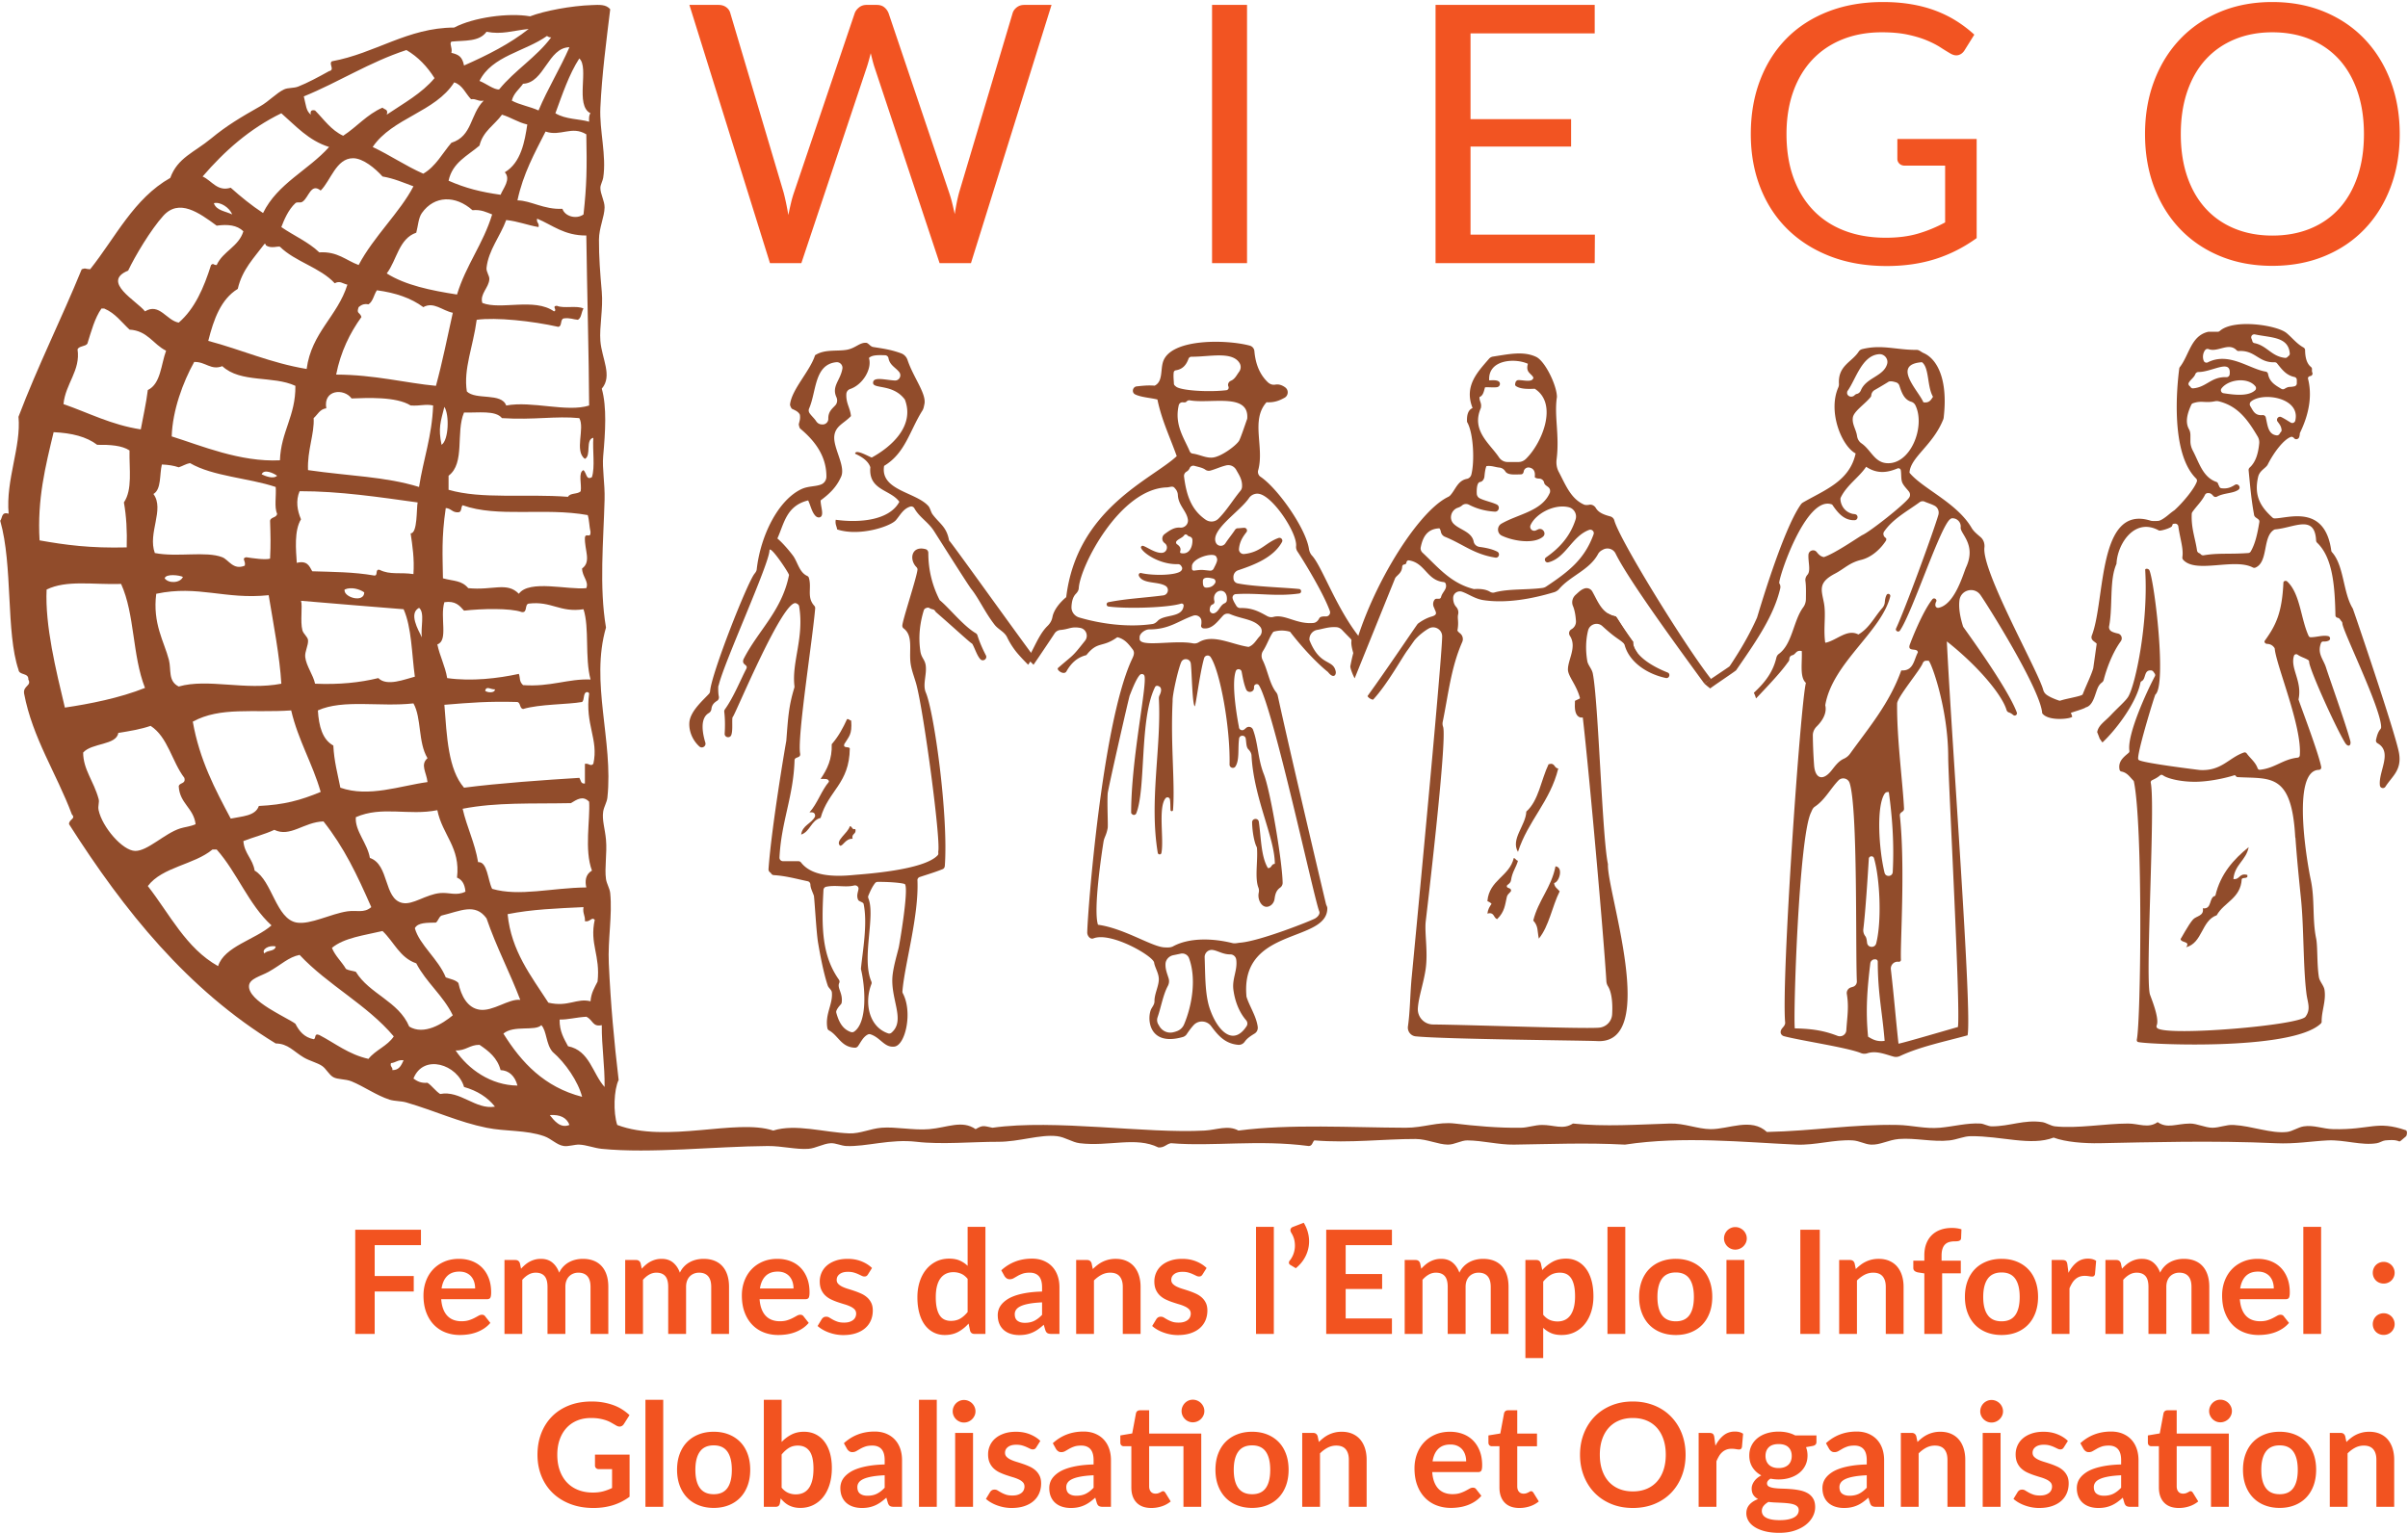
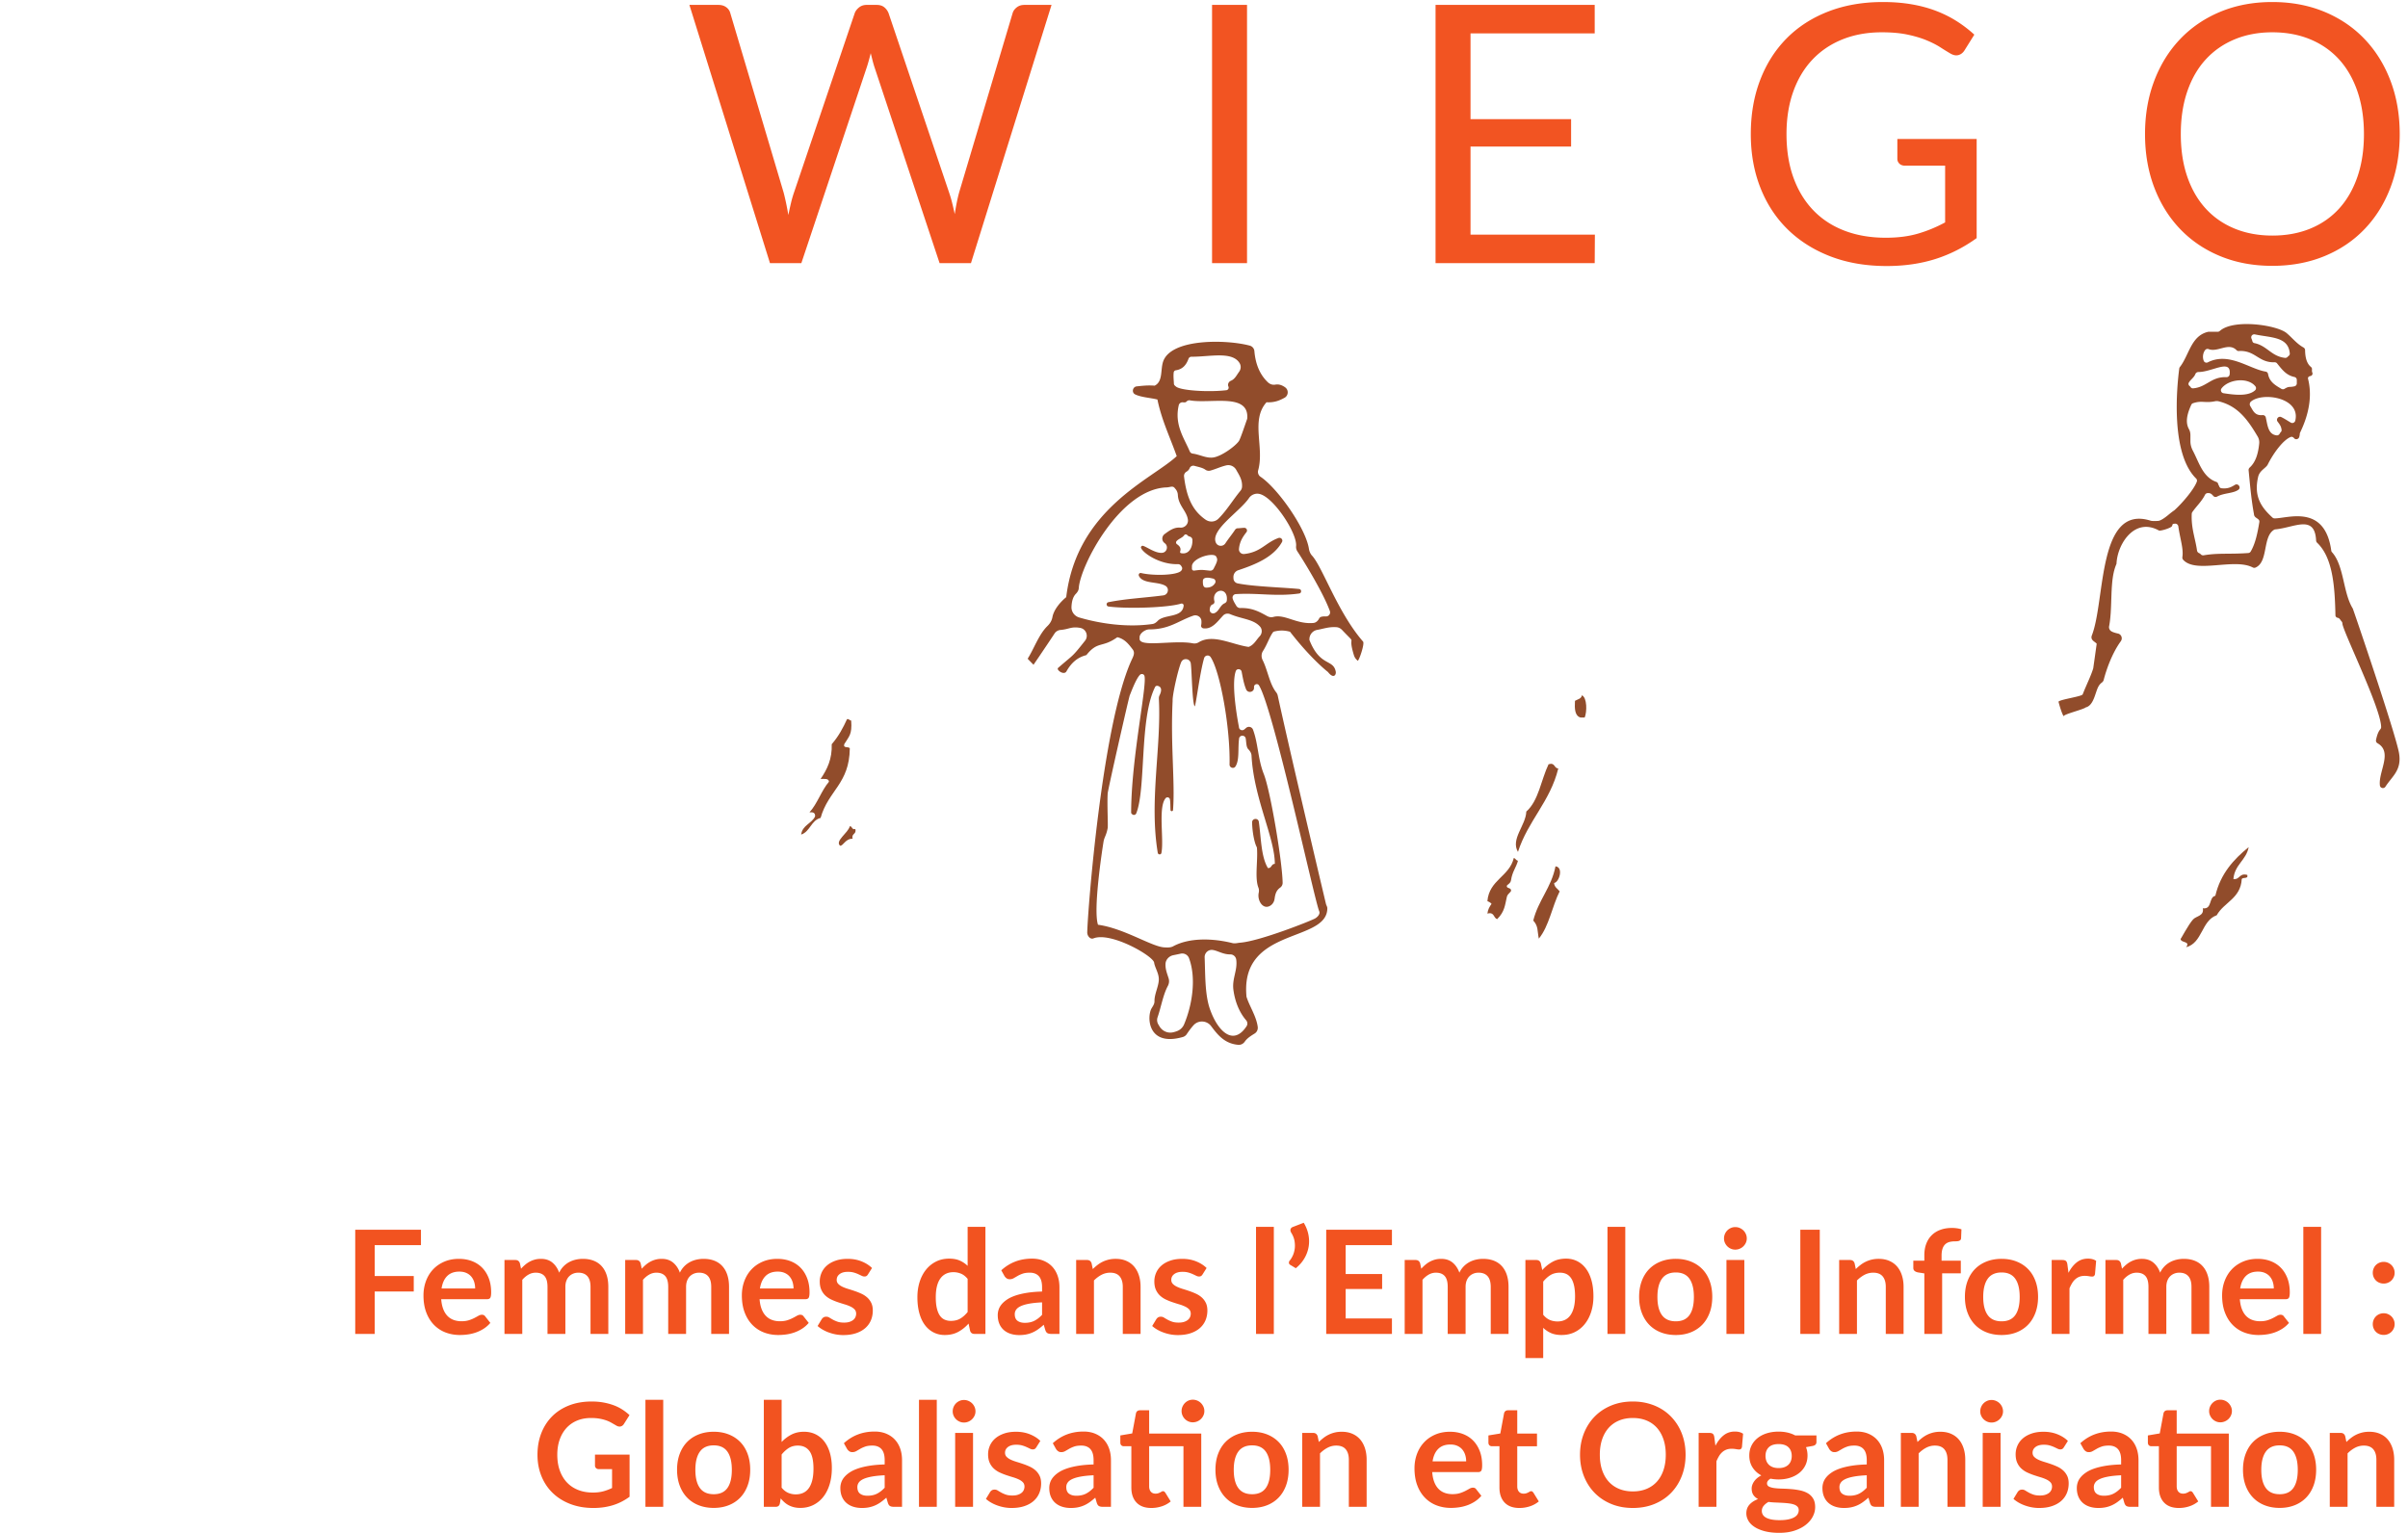
<svg xmlns="http://www.w3.org/2000/svg" width="1038" height="661" fill="none" viewBox="0 0 1038 661">
  <g clip-path="url(#a)">
    <path fill="#914C2B" fill-rule="evenodd" d="M681.904 299.783c2.285 1.078 2.213 7.154 1.2 9.594h-1.8c-2.476-.712-2.593-3.796-2.396-7.193 1.131-.668 2.756-.844 2.996-2.401M365.119 310.088c.968-.171 1.032.567 1.797.6.464 6.193-1.008 6.827-2.997 10.195-.536 1.936 1.956.842 2.4 1.8-.176 15.328-9.238 18.069-12.588 29.981-4.12 1.069-4.491 5.895-8.387 7.193.532-4.065 4.487-4.705 5.993-7.793.18-1.581-.832-1.972-2.398-1.801 3.422-3.772 5.09-9.295 8.39-13.19-.066-1.533-2.008-1.19-3.598-1.201 2.853-4.216 5.006-8.573 4.794-14.989 3.035-3.48 4.996-7.287 6.594-10.795M366.319 356.26c1.189.005.76 1.636 2.394 1.201.595 2.392-1.79 1.806-1.198 4.196-3.103-.112-3.991 3.144-5.394 2.996-2.296-2.102 3.456-5.445 4.198-8.393M969.325 365.253c-1.073 5.72-6.074 7.516-6.592 13.791 2.902.308 2.448-2.747 5.994-1.795.534 1.932-1.955.839-2.399 1.795-.439 8.355-7.637 9.951-10.784 15.592-6.648 2.341-6.068 11.921-13.185 13.789 2.014-2.756-2.282-1.741-2.396-3.596.02.322 3.342-6.162 5.393-8.393 1.412-1.537 4.823-1.455 4.195-4.797 4.141.548 2.428-4.768 5.393-5.396 2.249-9.542 7.892-15.69 14.381-20.99M652.543 369.94c.788.215.944 1.06 1.796 1.2-.804 2.977-2.455 4.691-2.996 8.393-.212 1.47-1.712 1.93-1.798 2.402-.212 1.201 1.508.678 1.798 1.801.264 1-1.41 1.351-1.798 2.996-.777 3.299-.865 6.357-4.193 9.593-1.633-.566-1.139-3.258-4.193-2.396.212-1.786.952-3.044 1.796-4.201-.439-.556-1.09-.908-1.796-1.196.805-9.188 9.45-10.531 11.384-18.592M670.52 373.541c3.611.411 1.524 6.95-.6 7.194.123 1.878 1.545 2.454 2.397 3.596-3.269 6.525-4.574 15.016-8.986 20.388-.707-3.382-.146-5.339-2.398-7.794 2.188-8.802 7.79-14.189 9.587-23.384M667.523 329.535c2.917-.918 2.256 1.742 4.194 1.801-3.489 14.299-13.05 22.52-17.378 35.979-3.255-5.53 3.378-11.366 3.597-17.392 5.32-4.671 6.353-13.63 9.587-20.388" clip-rule="evenodd" />
-     <path fill="#914C2B" d="M363.123 158.973c-.843 5.059-4.752 7.538-2.562 12.31.54 1.197.372 2.58-.538 3.541-1.4 1.484-3.034 2.749-2.967 5.717.035 1.366-1.079 2.496-2.427 2.479-.15 0-.269-.017-.404-.017-.977-.016-1.836-.539-2.377-1.35-.825-1.281-1.988-2.225-2.864-3.489-.404-.591-.505-1.349-.219-1.991 3.219-7.352 2.175-19.005 11.73-20 1.566-.15 2.897 1.248 2.628 2.8m-8.156 224.784a1.49 1.49 0 0 1 1.197-1.416c4.161-.861 8.375.406 12.015-.54 1.028-.253 2.056.558 1.886 1.568-.184 1.282-.976 2.834-.15 4.62.337.76 2.19.928 2.36 1.788 1.769 8.432-.388 20.151-1.147 27.791a1 1 0 0 0 .033.439c1.854 7.74 2.815 22.832-2.982 26.812-.404.269-.91.337-1.4.168-3.622-1.231-5.223-4.468-6.268-8.263a1.4 1.4 0 0 1 .034-.911c.438-1.113 1.214-1.954 1.938-2.798.185-.203.302-.474.337-.743.572-4.115-2.091-6.24-1.044-8.465.219-.49.116-1.028-.204-1.467-7.28-10.371-7.499-22.411-6.605-38.583m19.38 3.626c-.152-.371-.186-.794-.034-1.163.826-1.973 1.668-3.879 2.899-5.431.252-.354.689-.538 1.112-.538 6.488-.035 11.443.606 11.78 1.01 1.684 2.327-2.428 26.222-2.68 27.251-.809 3.305-2.107 7.555-2.629 11.669-1.298 10.32 5.814 19.696-.507 25.092a1.47 1.47 0 0 1-1.431.304c-8.325-2.798-10.364-13.204-7.23-21.248.152-.37.136-.774-.016-1.129-4.315-9.949 1.836-28.076-1.264-35.817m68.738-107.755c-12.149-16.576-33.13-45.952-33.973-46.576-1.079-5.985-4.061-7.167-7.163-11.331-.673-.928-.993-2.698-1.785-3.558-5.477-6.071-20.813-6.678-19.06-17.286 9.168-5.513 10.953-15.024 16.532-23.894.505-.792.624-1.736.825-2.648 1.044-4.451-4.736-11.551-7.245-19.088-.439-1.35-1.467-2.446-2.816-2.918-4.499-1.636-7.887-2.041-12.048-2.716-1.213-.201-1.988-1.72-2.983-1.804-2.881-.168-4.517 2.311-8.342 3.003-4.298.759-9.538-.355-13.684 2.36-2.174 6.847-10.01 14.637-10.786 21.197-.066.49.556 1.771.878 1.923 1.314.624 2.73 1.18 3.353 2.529.287 1.771-.169 2.799-.439 3.98-.084.438.32 1.77.556 1.972 6.355 5.295 11.36 11.855 11.326 20.759-.016 1.517-.927 2.851-2.359 3.389-2.512.944-5.528.624-8.411 1.974-10.11 4.789-17.66 20.168-19.278 34.653-.067.657-.522 1.332-.943 1.821-3.169 4.014-18.588 43.119-19.144 50.64a1.9 1.9 0 0 1-.437 1.096c-2.612 2.867-8.275 7.672-8.511 12.614-.203 3.676 1.465 7.572 4.331 10.15 1.18 1.063 3.017-.117 2.577-1.634-1.347-4.452-2.308-10.624 1.517-12.799a2.36 2.36 0 0 0 1.095-1.755c.204-1.737 1.147-2.681 2.343-3.44a1.78 1.78 0 0 0 .86-1.888c-.254-1.248-.304-2.698-.254-4.249.018-.321.168-.591.254-.877 2.308-9.679 21.688-52.058 21.824-57.874.066-2.749 8.374 9.646 8.425 10.59-3.101 15.564-13.38 23.945-19.649 36.357-.876 2.664 2.257 2.073 1.196 4.164-2.376 4.536-5.494 12.293-9.219 17.437a1.54 1.54 0 0 0-.252.978c.355 2.866.388 6.222.187 9.426-.119 1.703 2.308 2.192 2.864.574.641-1.855.304-4.722.437-7.116 0-.287.119-.556.287-.776 1.382-1.888 21.841-51.264 27.25-48.852.572.269 1.128.606 1.247 1.248 2.275 13.49-3.269 24.08-2.005 34.518.017.203 0 .422-.051.624-2.511 8.144-2.713 13.372-3.471 22.934-.253 1.146-6.37 37.03-7.668 55.328-.034.64.338 1.162.876 1.533.084.035.135.119.184.187.238.456.642.776 1.147.825 5.409.337 9.859 1.637 14.644 2.632.725.133 1.197.759 1.213 1.483.018 1.484 1.063 3.457 1.5 4.773.304 1.855 1.079 16.071 1.804 20.252.927 5.564 2.476 13.491 4.163 18.465.369 1.13 1.668 1.787 1.785 2.984.49 5.076-3.033 9.343-1.937 15.38.068.404.337.81.708.995 4.011 2.176 5.191 7.2 11.123 7.453.521.034 1.01-.22 1.348-.641 1.28-1.804 2.19-3.963 4.213-5.024a1.52 1.52 0 0 1 1.245-.085c4.316 1.417 5.899 5.75 10.212 5.278 4.822-.524 7.972-14.941 3.692-22.95-.136-.27-.22-.575-.186-.878.86-11.298 7.146-32.494 6.472-47.941-.035-.641.438-1.18 1.012-1.367 3.352-1.113 6.773-2.124 9.942-3.422.572-.252.826-.876.859-1.5 1.535-21.972-4.651-66.306-8.207-74.62-1.416-3.355.387-7.487 0-11.331-.286-2.952-1.937-3.475-2.36-6.561-.926-6.29-.134-12.242 1.467-17.47.135-.488.505-.893.995-1.045a.8.8 0 0 0 .185-.068c.488-.203 1.044-.152 1.449.152.016.017.051.033.068.068.016.017.034.033.051.033.437.219 1.633.439 1.801.642q.28.327.556.657l-.033.084.421.371a831 831 0 0 1 8.848 7.825c3.387 3.017 5.73 5.092 6.186 5.361.234.136.453.322.572.591 1.096 2.125 1.954 4.891 3.302 6.324 1.164 1.248 3.186-.185 2.376-1.687-1.482-2.849-2.813-5.934-3.656-8.701a1.6 1.6 0 0 0-.624-.776c-5.376-3.103-11.628-11.061-15.622-14.3-3.015-5.884-4.903-12.613-4.903-20.387 0-.742-.472-1.416-1.197-1.602-5.999-1.602-7.212 4.385-3.943 7.724.304.32.505.708.472 1.129-.372 3.592-6.589 22.124-6.54 24.216.017.421.204.86.541 1.096 4.296 3.187 2.258 9.493 3.032 15.143.49 3.373 1.82 6.357 2.612 9.528 3.102 12.073 10.28 65.209 9.336 71.414-.1.624.187 1.198-.218 1.67-5.866 6.609-32.339 8.196-36.148 8.566-9.471.928-18.368.304-22.783-5.346a1.49 1.49 0 0 0-1.197-.59h-6.623a1.51 1.51 0 0 1-1.5-1.568c.724-15.429 6.033-26.273 6.489-41.972.116-1.669 2.831-.725 2.392-2.968-1.213-7.336 5.291-48.397 6.504-62.46.035-.422-.084-.844-.37-1.148-3.404-3.742-1.011-7.706-2.358-12.09-.102-.388-.405-.658-.776-.826-3.152-1.468-3.926-5.346-5.713-8.213-.421-.691-4.044-5.361-7.077-7.908 2.914-6.408 3.825-14.115 13.261-16.408 1.08 2.243 1.568 5.076 3.236 6.745.507.488 1.315.792 1.956.472 1.785-.826.184-4.452.184-7.217 3.843-2.867 6.86-5.683 8.916-10.405 1.852-4.654-3.708-12.478-2.984-17.604.591-4.182 4.164-5.211 7.145-8.347-.304-3.525-2.173-5.464-1.988-9.477a2.4 2.4 0 0 1 1.619-2.192c5.509-1.856 9.571-8.77 8.121-13.374 1.315-1.382 4.163-1.264 6.927-1.197.741 0 1.365.54 1.5 1.265.539 3.019 3.065 4.014 4.617 5.986 1.196 1.501.067 3.728-1.853 3.642-4.281-.234-9.404-1.804-9.404 1.03.035 2.732 8.611.32 13.701 7.182 4.432 11.502-6.084 20.54-14.29 25.008-1.719-.657-6.792-3.641-7.147-1.77-.707.085 5.173 1.737 6.556 5.953-.893 10.017 8.696 9.544 12.504 14.891-4.247 8.009-17.137 9.189-27.417 7.756-.338 1.94.42 2.766.606 4.165 9.623 3.171 22.968-1.299 25.311-3.979 1.887-2.176 3.135-4.908 6.219-5.869.673-.203 1.382.101 1.736.708 2.206 3.964 5.813 5.751 8.425 9.748.505.775 14.796 23.421 16.077 25.007 3.404 4.266 5.866 10.033 10.128 15.514 1.602 2.04 4.231 2.984 5.359 5.363 1.112 2.344 2.612 4.653 4.163 6.56.809.96 1.601 1.837 2.393 2.697.86.911 1.703 1.771 2.528 2.598.775-1.147 1.584-2.327 2.427-3.559-.81-1.063-1.635-2.208-2.546-3.44" />
    <path fill="#914C2B" d="M571.569 265.784c-1.296-.033-2.493.033-2.914.86-.523 1.045-1.399 1.888-2.562 1.972-7.262.625-12.318-3.979-17.24-2.596-.842.236-1.752.067-2.526-.321-3.271-1.804-6.455-3.675-11.662-3.524a1.96 1.96 0 0 1-1.77-1.028c-.556-.946-1.179-1.855-1.516-3.019-.287-.944.353-1.905 1.33-1.956 9.522-.608 17.358 1.147 27.318-.271 1.145-.15 1.094-1.82-.034-1.938-6.758-.692-19.6-1.012-26.508-2.428a2.23 2.23 0 0 1-1.786-2.143l-.018-.572c-.016-1.349.826-2.547 2.091-2.952 6.943-2.327 15.149-5.463 18.856-12.175.539-.994-.488-2.108-1.533-1.72-5.595 2.007-7.534 6.122-14.762 6.898-1.265.152-2.377-.911-2.258-2.176.286-3.187 1.685-5.262 3.218-7.234.606-.776.034-1.889-.909-1.873-.877 0-1.905.187-2.748.187-.523-.018-.993.269-1.281.708-1.314 1.989-2.814 3.76-4.111 5.75-1.028 1.602-3.388 1.45-4.145-.288-2.36-5.48 10.28-13.304 14.29-19.172.978-1.433 2.714-2.158 4.398-1.821 6.101 1.18 16.514 17.065 15.908 22.563-.084.825.152 1.636.606 2.31 1.568 2.31 10.955 17.302 13.954 25.648.405 1.147-.455 2.36-1.686 2.311m-28.546 8.549c-1.534 1.619-2.494 3.778-4.803 4.604-7.297-1.046-15.284-5.717-21.452-2.024a3.58 3.58 0 0 1-2.596.472c-8.275-1.602-23.795 2.142-22.901-2.293-.355-1.753 2.257-3.709 4.112-3.709 8.728 0 12.42-3.627 18.957-5.903 1.619-.573 3.405.489 3.54 2.176.051.657.033 1.281-.103 1.923-.166.622.304 1.264.962 1.348 3.809.506 6.15-3.035 8.477-5.498.792-.86 2.039-1.062 3.1-.606 5.073 2.158 9.993 2.108 12.876 5.396 1.011 1.197.892 2.968-.169 4.114m25.648 118.582c.505 1.178-.672 2.478-1.803 3.118-1.719.979-23.508 9.68-32.152 10.423-1.164.083-2.311.471-3.456.184-8.628-2.141-18.655-2.377-25.615 1.417-1.112.574-2.376.488-3.624.439-5.374-.169-17.424-8.229-28.714-9.764-2.14-6.373 1.718-31.703 2.376-35.751.336-2.09 1.212-2.697 1.802-5.968.203-1.249-.286-10.337 0-14.908.068-1.466 9.118-41.414 9.522-42.309.337-.741 2.561-6.931 4.348-8.785.522-.556 1.449-.49 1.853.134 1.72 2.699-5.611 35.328-5.611 59.308.016.219.252.472.522.691.573.472 1.433.203 1.685-.455 4.264-10.724 1.299-40.977 8.14-54.518.185-.371.673-.539 1.079-.439 2.056.472 1.6 2.463.842 4.031-.253.456-.337.978-.32 1.484 1.112 21.113-4.213 44.012-.473 66.474.152.876 1.4.911 1.568.067 1.18-5.901-1.517-19.78 1.837-23.643.556-.622 1.634-.353 1.803.456.287 1.35.185 3.271.287 4.671.033.657 1.01.657 1.078 0 .927-11.956-1.129-28.212-.169-47.099-.168-2.342 2.327-13.506 3.691-16.66.86-1.973 3.792-1.618 4.129.507.488 3.557.591 17.267 1.703 18.549.521-.473 2.173-14.35 4.044-20.776.37-1.298 2.089-1.568 2.83-.438 4.095 6.172 8.494 30.489 8.14 46.289-.033 1.4 1.82 2.007 2.562.809 1.786-2.833.96-7.537 1.549-11.989.204-1.653 2.629-1.636 2.867.016.269 1.636.168 3.643 1.112 4.588.757.775 1.33 1.685 1.381 2.748.995 18.499 10.044 35.312 10.044 46.677-1.584 0-1.281 1.906-2.983 1.804-2.984-4.957-2.916-12.985-3.91-19.933-.252-1.82-2.932-1.584-2.899.255.068 4.097.979 8.886 2.056 10.741.556 5.497-1.044 13.153.692 17.469.252.675.252 1.418.1 2.108-.724 3.372 1.871 7.538 5.023 5.548 1.045-.64 1.684-1.788 1.82-3.001.286-1.989.725-3.559 2.358-4.721a2.54 2.54 0 0 0 1.112-2.159c-.168-9.241-5.257-39.629-8.121-46.845-2.579-6.492-2.411-13.171-4.652-19.14-.471-1.264-2.072-1.619-3.051-.691a8 8 0 0 1-.792.657c-.944.675-2.224 0-2.224-1.146 0 0-3.606-17.858-1.348-24.08.439-1.215 2.259-1.012 2.512.252.438 2.209.859 5.008 1.92 7.605.758 1.856 3.523 1.265 3.42-.724v-.271c-.049-1.197 1.535-1.72 2.159-.674 6.168 9.966 23.912 92.814 25.951 97.368m-31.344 49.593c-5.662 8.651-12.386 2.277-15.774-7.42-2.208-6.273-1.989-15.109-2.276-22.292-.082-1.939 1.636-3.508 3.574-3.171 2.174.354 4.416 1.923 7.432 1.89 1.314-.035 2.442.96 2.612 2.258.624 4.588-1.838 8.162-1.23 12.951.658 5.043 2.51 9.731 5.476 13.171.64.725.743 1.821.186 2.613m-26.912-.825a5.3 5.3 0 0 1-2.764 2.798c-.691.287-1.432.523-2.224.675-2.275.421-4.535-.708-5.68-2.716-.118-.201-.236-.404-.37-.624a3.66 3.66 0 0 1-.405-3.136c1.533-4.419 2.343-9.561 4.381-13.439.607-1.08.758-2.326.37-3.49-.639-2.042-1.415-3.812-1.314-6.139.086-1.821 1.483-3.323 3.254-3.727 1.112-.22 2.206-.456 3.302-.69a3.116 3.116 0 0 1 3.572 1.938c3.303 8.903 1.247 20.623-2.122 28.55m-45.182-175.427c-2.038-.591-3.454-2.479-3.352-4.587.1-2.445.674-4.434 1.954-5.7.624-.657 1.112-1.433 1.18-2.326.522-9.427 17.66-42.834 37.917-43.491 1.383-.033 2.595-.825 3.437.271.102.134.238.286.354.421a4.3 4.3 0 0 1 1.012 2.631c.236 4.52 3.809 6.829 4.33 10.624.254 1.905-1.398 3.574-3.337 3.405-2.612-.219-4.633 1.248-6.724 2.8-1.228.911-1.313 2.732-.151 3.727.086.084.186.168.287.236 1.6 1.264.893 3.896-1.163 4.097-2.848.271-6.421-2.428-8.224-3.001-.573-.186-1.145.438-.86.977 1.163 2.429 8.259 7.133 15.876 6.915a1.59 1.59 0 0 1 1.466.877c.1.151.168.285.253.437.235.49.068 1.08-.304 1.502-1.669 2.024-11.948 2.276-17.291 1.012-.708-.168-1.246.54-.96 1.197 1.652 3.609 8.207 2.344 11.476 4.333 1.77 1.08 1.13 3.811-.926 4.099-7.651 1.028-16.314 1.432-23.695 2.951-1.044.201-.993 1.72.068 1.854 7.467 1.012 25.177.607 31.26-1.248.591-.168 1.163.287 1.112.878-.521 5.429-8.375 3.541-11.223 6.609-.622.641-1.332 1.164-2.208 1.3-10.632 1.551-22.277-.068-31.564-2.8m41.643-99.611c-.388-.337-.809-.622-.843-1.162-.068-1.603-.286-3.12-.101-4.858.051-.488.421-.893.909-.96 3.018-.456 4.55-2.394 5.478-4.974.201-.54.708-.878 1.297-.878 7.635.068 17.459-2.48 20.677 2.682.759 1.18.658 2.73-.201 3.861-1.045 1.417-1.769 3.103-3.523 3.828-.96.421-1.482 1.501-1.045 2.479a1.119 1.119 0 0 1-.876 1.585c-7.717.927-19.852.152-21.772-1.603m12.773 57.403c-5.544-3.879-8.156-9.477-9.252-18.6-.101-.843.338-1.652 1.062-2.075a3.13 3.13 0 0 0 1.381-1.568 1.7 1.7 0 0 1 2.023-.944c1.686.472 3.505.776 4.736 1.67.64.454 1.432.573 2.174.37 2.394-.657 4.398-1.685 6.908-2.26 1.703-.37 3.438.49 4.264 2.042 1.011 1.872 2.714 4.13 2.444 7.369a2.97 2.97 0 0 1-.658 1.551c-3.235 3.896-5.88 8.414-9.454 11.989-1.5 1.552-3.876 1.687-5.628.456m-12.285 10.623c-.437-.303-.556-.911-.219-1.315.911-1.079 2.527-1.416 3.319-2.58.304-.439.944-.455 1.299-.068.286.271.556.54.977.625.707.135 1.229.708 1.263 1.399.169 2.917-1.28 6.576-4.954 5.768-.304-.085-.438-.423-.321-.709.491-1.451-.269-2.378-1.364-3.12m15.824 10.472c-.287.624-.961.978-1.635.912-3.472-.322-3.302-.49-6.808-.018-.506.051-.944-.32-.944-.809v-1.215c.388-3.44 8.679-5.817 10.28-4.249.27.269.371.624.506.961.438 1.046-.624 2.85-1.399 4.418m-3.252 8.229c-.54 0-1.045-.337-1.213-.876-.203-.573-.22-1.316-.203-2.108.035-.439.269-.877.675-1.045 1.094-.507 2.442-.152 3.741.134.841.186 1.313 1.198.841 1.956-.724 1.18-1.888 1.956-3.841 1.939m2.864 7.201c.539-.185.809-.809.675-1.366-1.315-5.227 6.049-6.576 5.358-.27-.05.523-.421.927-.909 1.164-2.039.86-2.36 3.44-4.432 4.283a1.472 1.472 0 0 1-2.023-1.416c.051-1.197.387-2.108 1.331-2.395m14.847-80.268a1.6 1.6 0 0 1-.1.488c-.474 1.248-2.799 8.315-3.49 9.36-1.5 2.208-7.701 6.779-11.308 7.132-2.949.304-5.61-1.314-8.628-1.702-.572-.068-1.061-.472-1.281-.995-2.408-5.7-6.673-11.416-4.733-19.831a1.664 1.664 0 0 1 1.752-1.298c.622.068 1.229.101 1.498-.219.406-.456.962-.725 1.534-.625 8.965 1.585 25.446-3.322 24.756 7.69m49.914 96.32c-10.869-12.461-17.492-32.14-21.956-37.013-.742-.792-1.18-1.821-1.366-2.917-1.331-8.87-13.431-26.138-20.93-31.163-.825-.54-1.248-1.736-.977-2.681 2.797-9.915-3.336-21.67 3.623-29.408 3.437.201 5.678-.794 7.768-1.94 1.686-.928 1.837-3.339.286-4.47-1.245-.91-2.729-1.5-4.33-1.18-1.128.203-2.275-.218-3.118-.994-3.32-3.136-5.341-7.555-5.846-13.491a2.69 2.69 0 0 0-1.99-2.344c-10.009-2.697-34.31-3.204-37.428 7.133-1.062 3.524-.017 8.415-3.573 10.135-2.915-.236-5.308.051-7.733.303-1.787.202-2.294 2.682-.642 3.474 2.647 1.264 6.422 1.416 9.572 2.192 1.87 9.039 5.476 16.358 8.324 24.418-10.616 9.966-43.038 22.58-47.638 60.808-2.36 1.922-5.31 5.245-5.934 8.549-.252 1.451-.994 2.749-2.038 3.777-2.646 2.547-4.364 6.139-6.236 9.815-.74 1.484-1.516 2.968-2.41 4.401.859.911 1.703 1.771 2.528 2.598.775-1.147 1.584-2.327 2.427-3.559 2.392-3.557 4.888-7.235 6.607-9.881.556-.894 1.516-1.467 2.594-1.568 3.742-.304 4.591-1.578 8.5-.886 2.546.455 3.691 3.507 2.074 5.531-5.764 7.301-4.62 5.637-11.598 11.708-.977.827 2.528 3.389 3.59 1.501 1.888-3.322 4.414-5.969 8.577-6.998 5.005-6.274 6.755-2.982 13.343-7.72 3.337.758 5.073 3.254 6.622 5.245 1.231 1.601.136 3.253-.673 5.057-12.555 28.179-18.689 107.267-18.908 116.979-.033 1.468 1.297 3.12 2.661 2.581 7.434-2.984 25.751 7.538 26.172 10.438.287 2.09 2.056 4.586 2.023 7.25-.051 3.019-1.92 6.275-1.871 9.378.034 1.164-.641 2.073-1.229 3.052-2.107 3.524-1.872 16.846 13.581 12.36.506-.152 1.163-.623 1.45-1.046.978-1.45 1.972-2.833 3.117-4.08 2.091-2.21 5.697-1.956 7.5.471 2.949 3.964 5.899 7.523 11.611 8.061 1.162.119 2.241-.421 2.898-1.382 1.062-1.518 2.663-2.496 4.263-3.491.979-.607 1.468-1.755 1.316-2.9-.624-4.639-3.641-8.972-4.853-13.001-.034-.271-.034-.507-.051-.743-1.281-17.015 10.667-21.839 20.929-25.817 7.416-2.867 13.971-5.296 13.971-11.551 0-.692-.455-1.265-.607-1.956-2.14-8.937-15.689-66.373-20.777-89.779-.085-.438-.405-1.08-.692-1.417-2.864-3.676-3.607-9.443-5.78-13.793-.657-1.282-.64-2.816.151-4.014 1.854-2.866 2.949-6.476 4.484-8.264 2.458-.69 4.701-.69 7.144 0 9.241 11.915 16.316 17.326 16.356 17.362 2.257 2.917 3.477 1.497 3.386 0-.993-5.818-6.749-2.05-11.382-13.803v-.337c0-1.99 1.432-3.71 3.402-4.031 2.663-.455 4.854-1.365 8.191-1.163.944.051 1.803.506 2.461 1.18 7.111 7.504 2.047.919 5.147 10.97a4.63 4.63 0 0 0 1.349 2.074c.27.236-.064.112.27.236.494.184 3.108-7.328 2.298-8.256" />
-     <path fill="#914C2B" d="M613.184 238.292c-.644-.611-.949-1.527-.745-2.375.914-4.478 2.848-7.905 8.036-8.109.304.373.508.815.61 1.391.17 1.018.848 1.9 1.831 2.273 7.832 3.191 12.411 7.499 21.667 8.957 1.56.272 2.202-1.865.813-2.578-2.136-1.086-4.781-1.662-7.628-2.035-1.221-.171-2.272-1.052-2.509-2.24-.848-4.377-6.172-5.123-8.715-7.804-2.101-2.205-.984-5.904 1.899-6.853.712-.238 1.288-.543 1.796-.984.814-.712 2.001-.815 2.984-.306 3.086 1.595 6.68 2.715 11.121 2.986 1.764.136 2.441-2.307.848-3.087-2.237-1.052-5.085-1.561-7.289-2.647a2.36 2.36 0 0 1-1.323-2.104s-.304-4.716 1.424-4.953c1.017-.136 1.729-1.188 1.865-2.24.17-1.663.339-3.325.882-4.613 2.34-.272 3.694.473 5.594.644 1.051.101 1.967.713 2.51 1.594 1.017 1.696 4.001 1.391 6.781 1.323.747-.033 1.051-.543 1.187-1.255.17-1.153 1.356-1.934 2.509-1.662 1.728.373 2.577 1.662 2.237 4.105.408.475 1.119.611 1.932.644 1.019.035 1.9.713 2.104 1.697.372 1.866 2.983 1.527 2.543 4.242-3.357 8.142-13.699 9.296-20.955 13.502-2.034 1.19-1.898 4.243.238 5.192 5.221 2.443 13.936 3.631 17.698.408 1.628-1.392-.134-4.038-2.101-3.156-.34.17-.679.306-1.017.475-1.458.577-2.883-.848-2.238-2.307 2.171-4.886 10.171-9.262 16.479-7.702 2.304.577 3.661 3.02 2.915 5.293-2.339 7.328-7.018 12.351-12.715 16.32-1.084.747-.304 2.477.984 2.137 7.527-1.865 10.036-11.162 17.564-13.978 1.187-.442 2.373.712 1.933 1.9-3.798 10.484-10.274 15.777-20.345 22.461a3.9 3.9 0 0 1-1.831.679c-6.646.882-14.716.272-20.548 1.933-.678.204-1.389.035-2-.339-1.628-.984-3.968-1.322-6.849-1.12-10.104-2.51-15.632-9.636-22.176-15.709m24.584-67.112c1.592-.576 1.864-2.477 2.372-4.173 1.593-.136 3.696.169 5.189-.068 1.287-.204 1.695-1.866.61-2.546-.916-.542-2.442-.474-4.002-.372-.609-8.924 10.952-9.772 16.682-7.16-1.084 3.835 1.492 4.072 2.374 5.972-.373 2.171-3.933 1.086-6.441 1.052-.645 0-1.221.543-1.324 1.188a1 1 0 0 1-.067.306c-.136.44-.034.881.339 1.118 1.865 1.223 4.848 1.29 8.069 1.12 10.343 6.616 2.918 23.819-3.865 30.3-.848.814-1.967 1.288-3.119 1.288h-4.748c-1.492 0-2.882-.78-3.694-2.036-4.002-5.972-12.038-11.534-7.8-21.24.476-2.238-.712-2.849-.575-4.749m-7.495 83.976c2.883 1.017 5.56 3.087 9.291 3.629 9.697 1.426 20.684-.508 30.549-3.494.611-.204 1.459-.746 1.867-1.222 4.881-5.768 13.053-8.21 16.817-15.065.44-.881 1.187-1.527 2.068-1.933a.8.8 0 0 0 .17-.102c1.966-1.052 4.442-.272 5.392 1.73 5.764 11.808 28.752 42.989 38.213 56.018l2.983-1.866c-11.256-14.284-39.502-60.09-41.739-68.435-.237-.883-.916-1.527-1.797-1.765-2.578-.679-4.984-1.562-6.171-3.596-.611-1.052-1.797-1.663-2.951-1.391a5.3 5.3 0 0 1-1.932 0c-5.968-2.512-8.205-8.755-11.156-14.285-.848-1.628-1.118-3.495-.881-5.327 1.323-10.519-1.119-18.661.136-26.872 0-4.852-5.019-15.404-8.952-17.304-5.527-2.612-11.867-1.153-18.547-.136a2.86 2.86 0 0 0-1.832 1.017c-4.745 5.531-10.85 11.639-7.018 21.172-1.966.848-2.543 3.02-2.407 5.972 2.883 4.886 3.289 17.339 1.864 22.734-.237.916-.983 1.662-1.899 1.832-4.068.78-4.916 4.75-7.289 7.226-.272.272-.576.442-.916.611-14.241 6.956-36.688 44.685-42.044 72.881-.204 1.086 1.831 5.462 1.864 5.259l17.463-43.193c.78-1.288 2.881-2.103 3.017-4.919.035-.509.407-.916.916-.951.541-.068.881-.373.916-.916.067-.508.541-.916 1.051-.848 7.052 1.086 7.662 8.584 14.986 9.364.372.035.679.272.848.611.882 2.376-1.39 3.564-1.966 5.836a.94.94 0 0 1-.916.747h-1.086a1 1 0 0 0-.78.408l-.033.033c-.712.951-.78 2.273-.237 3.325.101.203.169.339.202.508.611 1.562 1.595 2.614-1.321 3.428-1.459.407-3.832 1.492-5.867 3.088-.305.236-10.781 15.844-18.48 26.702-.101.136-3.117 4.342-3.185 4.478.541 1.019 2.237 1.698 2.475 1.46 6.17-6.65 12.85-18.83 14.85-21.376.611-.814 2.578-3.698 2.951-4.173 1.288-1.56 3.763-3.732 6.171-5.089 2.576-1.391 5.73.474 5.73 3.426-.068 10.315-12.817 143.895-13.088 146.508-.745 7.328-.678 14.794-1.662 21.646-.304 2.138 1.221 4.106 3.358 4.31 12.511 1.255 73.274 1.764 78.12 2.035 27.026 1.629 4.104-64.907 4.748-76.273-2.509-11.4-4.102-70.098-6.544-82.244-.406-2.038-2.068-3.53-2.373-5.362-.78-4.614-.644-9.161.339-13.13.678-2.748 4.036-3.835 6.137-1.935 4.984 4.548 6.375 5.159 7.901 6.345 0 0 .034.035.068.035.474.339.948.78 1.524 1.356l.034.035c.985.984 2.273 2.476 4.308 4.92l1.152-1.358c-1.254-1.697-1.796-3.224-1.695-4.513-.136-.204-.271-.407-.407-.576-.068-.068-.137-.103-.137-.171-5.457-7.6-6.543-10.178-7.119-10.28-1.221-.237-2.238-.645-3.154-1.221-3.356-2.036-4.815-6.005-6.782-9.467-.644-1.188-2.136-1.764-3.424-1.289-1.593.543-2.61 1.696-3.73 2.68-1.355 1.188-1.899 3.088-1.22 4.784.78 1.833 1.152 4.072 1.321 6.515a3.78 3.78 0 0 1-1.864 3.529l-.203.136c-.949.611-1.153 1.832-.544 2.748 3.087 4.716-.78 10.111-.846 14.42-.068 3.053 3.966 6.921 5.357 13.096 1.628 7.227 9.868 98.803 11.223 121.571.068.712.306 1.424.678 2.001 1.696 2.715 2.07 7.668 1.798 12.113-.17 2.884-2.307 5.226-5.155 5.699-4.747.748-54.76-1.153-72.087-1.323a6.58 6.58 0 0 1-6.509-7.057c.339-4.852 2.441-10.62 3.357-16.761 1.051-7.33-.441-15.27 0-20.256.068-.814 9.392-78.648 7.527-84.28a3.8 3.8 0 0 1-.204-1.935c2.509-12.215 3.561-23.445 8.444-34.608.609-1.357.169-2.919-.984-3.8-.407-.305-.815-.679-1.085-1.153.712-3.835-.102-5.158.305-6.956a3.6 3.6 0 0 0-.815-3.223c-.949-1.052-1.354-2.409-1.321-4.004.068-1.9 2.035-3.189 3.865-2.544" />
-     <path fill="#914C2B" d="M718.093 292.341c-8.51-1.797-16.14-7.26-17.87-14.622l-.034-.035a15 15 0 0 1-.304-3.935c0-.34-2.544-4.344-7.086-8.958l.372-.271c.916.576 1.933.984 3.154 1.221.576.102 1.662 2.68 7.119 10.28 0 .068.069.103.137.171.136.169.271.372.407.576-.101 1.289.441 2.816 1.695 4.513 2.102 2.816 6.273 5.938 13.156 8.686 1.39.542.746 2.68-.746 2.374M847.555 244.485c-1.247 2.766-4.82 16.088-11.847 17.571-.809.169-1.467-.387-1.45-1.213 0-.591.151-1.028.354-1.416.54-1.012-.927-1.94-1.635-1.03-4.365 5.498-9.302 18.23-9.858 19.95-.64 2.849 3.555.809 3.59 2.985-1.719 3.187-1.837 7.992-6.993 7.74a.21.21 0 0 0-.204.151c-5.088 14.132-13.919 24.502-21.956 35.666a6.6 6.6 0 0 1-2.664 2.226c-2.392 1.062-3.825 3.136-5.376 5.076-3.689 4.686-7.112 3.642-7.532-2.294a208 208 0 0 1-.54-12.8c-.016-1.449.624-2.832 1.652-3.844 2.376-2.344 4.533-5.7 3.707-9.173 0-.068.033-.136.033-.203 3.185-18.094 24.1-31.433 27.975-46.693.253-1.012-1.112-1.569-1.584-.641-.439.86-.674 1.938-.759 3.136-.067.91-.471 1.805-1.062 2.48-3.386 3.81-5.526 8.565-10.212 11.348-.05.05-.134.05-.218.017-4.754-2.428-9.135 2.496-13.936 3.592-.136.033-.271-.085-.288-.22-.808-6.307.456-11.753-.539-17.015-1.061-5.548-2.629-8.666 4.752-12.529 4.13-2.157 6.168-4.704 11.324-5.952 4.719-1.164 8.579-4.975 10.719-8.348.185-.607.117-.911-.119-1.079-.944-.624-1.364-1.821-.724-2.765 3.791-5.515 9.927-8.736 15.301-12.648a2.12 2.12 0 0 1 2.107-.285c1.416.622 2.983 1.061 4.297 1.753 1.466.741 2.14 2.428 1.686 3.996-2.292 7.808-14.375 40.741-18.217 48.92-.49 1.045.978 1.889 1.634.961 5.411-7.706 17.966-46.778 21.992-48.229.086-.033.101-.168.185-.185h.084c2.259-.27 4.198 1.653 3.944 3.913-.288 2.715 6.842 7.301 2.377 17.081m-7.752 82.124c0 9.224 5.409 108.582 4.18 116.219-1.586.405-24.673 7.217-25.617 7.168-1.262-11.552-1.886-19.949-3.286-32.057-.201-1.89 1.4-3.491 3.286-3.254h.102c.522.066.995-.338.961-.878-.372-6.475 1.92-39.814-.473-62.174-.084-1.669 1.804-1.366 1.804-2.95-.539-11.231-3.168-30.523-2.983-45.312.016-2.732 9.908-14.4 11.039-17.419.236-.608.774-1.063 1.448-1.063h1.063c.893 0 8.476 20.135 8.476 41.72m-27.435 49.711c-2.462-10.049-3.675-29.004.151-34.248.286-.337.674-.556 1.113-.556h.573c1.466 10.64 2.343 22.191 1.684 34.467-.101 2.057-3.016 2.328-3.521.337m-7.095 70.691c-1.129-11.248-.388-20.591.96-31.686a1.96 1.96 0 0 1 1.922-1.686h.251c.574 0 1.03.438 1.03 1.012.016 13.861 1.937 21.484 2.965 34.148-3.455.472-5.257-.71-7.128-1.788m-2.04-46.526c.911-7.453 1.888-22.68 2.343-30.201.085-1.281 1.888-1.468 2.241-.236 2.512 8.533 3.421 26.964.944 36.711-.539 2.141-3.656 1.956-3.927-.236-.134-1.112-.253-2.226-.809-2.918a4.14 4.14 0 0 1-.792-3.12m-4.566 25.026-.81.252a2.54 2.54 0 0 0-1.751 2.868c.959 5.665.134 9.83-.22 15.597-.117 1.889-2.055 3.103-3.826 2.395-5.408-2.075-10.33-3.052-18.368-3.204-.775-4.216 1.652-82.072 6.942-93.016.456-.962.743-1.956 1.619-2.547 4.331-2.849 6.707-7.672 10.23-11.348 1.5-1.569 4.18-.963 4.836 1.145 3.556 11.114 2.477 70.506 3.101 85.446a2.365 2.365 0 0 1-1.753 2.412m14.341-225.831c-5.072-.521-6.607-5.8-10.617-8.532-1.06-.725-1.702-1.889-1.888-3.153-.403-2.867-2.241-5.076-1.802-7.994.455-2.765 5.426-5.901 7.751-8.92.103-.118.169-.472.218-.86.136-.877.675-1.618 1.434-2.057 2.021-1.131 6.101-3.592 6.101-3.643 1.163-.27 2.24.084 3.1.338.708.201 1.231.758 1.45 1.416.993 3.036 2.038 6.037 5.138 6.965a2.9 2.9 0 0 1 1.771 1.535c4.482 9.156-2.208 26.002-12.656 24.905m-16.481-29.357c-.287-.338-.421-.794-.202-1.636 3.588-4.874 6.217-15.515 13.751-15.97 2.224-.134 4.011 2.058 3.404 4.199-1.517 5.429-9.067 5.852-11.324 11.399-.304.725-.911 1.35-1.686 1.518-.472.102-.793.354-1.062.624-.825.81-2.189.775-2.881-.134m31.951-14.15c3.219 2.379 2.157 10.406 4.769 14.908-.876 1.315-1.567 2.782-4.144 2.378-2.023-4.924-13.887-16.323-.625-17.286m64.76 152.736c-.202-.624-2.244-6.33-2.244-6.33-.237.776-6.636-1.332-8.893-3.086a3.84 3.84 0 0 1-1.331-1.99c-2.124-8.111-26.542-51.095-25.362-61.415.185-1.703-.371-3.407-1.686-4.52-1.365-1.18-2.814-2.292-3.792-3.877-6.268-10.86-21.081-16.931-26.811-23.846.304-6.677 10.077-11.753 14.559-23.052.186-.488.203-1.01.254-1.533 1.669-15.581-2.78-24.452-8.78-27.049-1.061-.455-1.854-1.366-2.966-1.35-8.864.052-14.998-2.444-23.492-.32a2.57 2.57 0 0 0-1.466 1.046c-2.915 4.57-8.982 5.986-8.527 13.896a3.5 3.5 0 0 1-.287 1.585c-4.6 10.521 1.518 25.345 7.483 28.447-2.596 12.024-13.449 15.785-22.7 21.146a2.9 2.9 0 0 0-.86.776c-8.02 11.198-18.788 48.548-18.941 48.87-2.527 5.698-5.78 11.636-9.605 17.57a99 99 0 0 1-2.241 3.424c-.153.219-10.729 7.207-10.898 7.427.808.741 1.684 1.433 2.561 2.125.254-.372 10.932-7.494 11.184-7.866.455-.675.911-1.332 1.381-2.007 7.551-10.977 14.915-21.703 17.611-33.236.168-.743.068-1.569-.388-2.192-.808-1.131 11.443-38.6 22.784-33.996 2.275 3.339 4.989 6.896 9.673 6.745 1.45-.05 1.754-2.108.355-2.546-.388-.119-.876-.102-1.349-.22-4.768-1.231-5.392-6.088-5.02-6.931 2.544-5.361 7.869-8.717 10.986-13.339 5.207 3.508 9.875 2.21 13.482.726.624-.254 1.33.101 1.449.758.304 1.771.017 3.998.692 5.464.689 1.434 1.903 2.547 2.847 3.794.573.776.59 1.822.05 2.58-2.021 2.969-16.969 14.721-20.07 16.072-1.096.488-11.813 7.976-16.667 9.544-1.498-.254-2.325-1.215-3.101-2.175-1.163-1.435-3.454-.641-3.556 1.18-.184 3.052 1.078 6.847-.403 8.583-.657.725-1.045 1.669-.911 2.648.336 2.344.236 5.125.219 7.824-.017 1.265-.37 2.513-1.128 3.541-4.365 5.885-4.652 15.851-10.584 20.185-.522.371-.876.979-1.028 1.619-1.297 5.513-4.162 9.528-7.566 13.019a50 50 0 0 1-2.141 2.09c.388.742.691 1.552.943 2.428a59 59 0 0 0 1.77-1.854c4.214-4.452 8.933-9.511 11.595-13.222.42-.589.994-1.096.994-1.837v-.068c0-.759.489-1.449 1.231-1.619 1.634-.37 1.566-2.394 4.128-1.821.253 4.924-.995 11.316 1.786 13.711-2.393 9.442-10.684 128.664-8.932 146.606-.15 1.771-1.736 2.092-1.954 3.795-.102.893.522 1.687 1.398 1.939 7.297 1.938 27.234 4.857 33.199 7.285.843.355 1.837.387 2.729.1 3.911-1.281 7.821.473 11.427 1.451.893.22 1.837.118 2.678-.27 8.63-4.064 19.195-6.205 29.138-8.937 2.005-10.119-6.756-125.243-8.931-169.845 13.582 10.709 23.82 23.11 25.724 29.552.152.524.523.928 1.046 1.08.757.236 1.33.674 1.87 1.113.792.624 1.869-.203 1.516-1.113-4.112-11.028-23.061-36.736-23.129-36.972-1.163-3.643-2.056-7.858-1.584-11.434.606-4.485 6.353-5.952 9-2.293 2.644 3.676 26.001 40.775 26.658 51.044 2.731 3.795 13.346 2.284 12.924 1.373M994.241 428.521c.488 3.795 1.984 6.598-.408 9.851-2.725 3.744-58.984 8.481-63.821 5.004a1.024 1.024 0 0 1-.355-1.223c1.386-3.173-2.765-12.682-2.964-13.61-1.933-8.703 2.444-81.372.43-90.995-.096-.46.125-.941.556-1.133 1.26-.587 2.458-1.231 3.452-2.092.348-.311.873-.303 1.258-.015 2.067 1.512 8.358 2.951 14.774 2.767 6.933-.21 14.001-2.136 15.948-2.788.593-.208.705.748 1.333.785 14.032.839 23.441-2.135 24.945 25.939.006.126.096.222.103.362.569 8.2 1.431 16.887 2.363 26.035 1.305 12.611.905 29.497 2.386 41.113m8.479-140.514c-1.15-3.788-3.96-6.094-2.23-10.727.16-.416.57-.696 1-.675 1.03.052 1.87-.096 2.47-.474.74-.482.51-1.654-.35-1.839-2.37-.511-4.858.453-7.539.483-.386 0-.748-.231-.911-.594-3.424-7.465-3.608-18.177-9.224-23.454-.541-.512-1.615-.252-1.645.496-.592 13.336-3.43 18.652-8.038 25.064-.392.57.283 1.32.964 1.341 1.57.045 2.504.741 3.178 1.683.104.141.156.32.169.482.713 7.302 11.877 33.736 10.787 45.968a1.045 1.045 0 0 1-.926.919c-6.452.712-9.762 4.552-16.224 5.22a.98.98 0 0 1-1.029-.647c-.971-2.72-3.156-4.246-4.704-6.396-.275-.364-.735-.541-1.163-.401-6.601 2.255-9.638 8.088-19.032 7.555-.304-.023-25.158-3.07-26.366-4.352-.223-.23-.251-.571-.238-.904.32-4.9 7.195-27.066 7.424-27.266 4.948-4.046-.312-48.436-2.57-53.596-.319-.764-1.859-.934-1.807-.126 1.399 22.506-4.105 49.253-7.305 54.626-1.108 1.858-4.464 4.712-7.523 7.968-2.632 2.8-5.3 4.278-5.872 7.307.391.976.929 2.367 1.141 2.973.319.104.95 1.671 1.244 1.39 1.536-1.444 3.248-3.284 4.975-5.363 4.936-5.945 9.98-13.872 11.288-20.293.065-.304.265-.548.555-.698 1.837-.941.926-4.633 3.725-4.618 1.141-.074 1.387.757 1.852 1.349.26.341.305.787.104 1.172-3.067 5.664-12.06 24.975-11.001 32.076.06.356-.051.712-.318.949-2.216 1.883-4.622 3.699-3.918 7.243.073.393.377.727.769.807 2.533.476 3.645 2.358 5.141 3.87.15.148.246.311.282.511 3.92 19 3.001 102.872 1.253 111.181-.083.386.052.802.369 1.016 1.475.978 66.186 4.234 78.923-7.88.23-.214.38-.504.38-.83-.06-4.67 2-9.015 1.21-13.796-.32-1.846-2.075-3.53-2.386-5.352-.896-5.256-.511-13.374-1.192-16.687-1.748-8.384-.475-16.909-2.387-25.627-1-4.589-8.793-46.858 3.579-47.117a1.027 1.027 0 0 0 .996-1.2c-1.211-6.488-9.864-28.816-9.789-29.187 1.682-7.909-3.659-13.284-1.971-18.777.216-.673 1.031-.912 1.601-.481 1.288.941 3.059 1.386 4.444 2.23.311.187.519.512.511.868-.06 2.736 11.024 27.458 15.364 34.7.73 1.231 1.3 1.364 1.57 1.402.8.096 1.05-1.054.82-1.935-1.86-7.147-9.46-28.377-10.43-31.557" />
    <path fill="#914C2B" d="M970.193 237.805a1.36 1.36 0 0 1-1.081.652c-8.304.587-12.809-.11-19.217.979a1.4 1.4 0 0 1-1.282-.489 1.5 1.5 0 0 0-.621-.43 1.48 1.48 0 0 1-.941-1.172c-.748-5.269-2.556-9.488-2.275-15.796.023-.274.112-.541.268-.764 1.755-2.528 4.008-4.544 5.429-7.39.2-.408.579-.712 1.03-.771 1.452-.171 1.978.563 2.593 1.231a1.28 1.28 0 0 0 1.548.288c3.148-1.69 6.964-1.312 9.245-2.972 1.319-.95-.112-2.958-1.497-2.106-1.509.927-3.065 1.787-5.821 1.46-.446-.052-.787-.377-.934-.793-.14-.4-.385-.675-.481-1.104a1.19 1.19 0 0 0-.779-.845c-5.829-2.032-7.408-8.318-10.126-13.47-.667-1.26-1.044-2.646-1.044-4.069v-2.58c0-.927-.187-1.861-.647-2.661-1.813-3.27-.436-7.258 1.016-10.46.148-.327.423-.579.756-.682 3.867-1.305 5.097.052 9.475-.845a3.36 3.36 0 0 1 1.541.015c8.587 2.053 12.845 8.458 16.824 15.144.549.905.792 1.972.689 3.025-.422 4.411-1.564 8.117-4.104 10.4-.312.297-.504.712-.468 1.149.646 6.456 1.098 12.291 2.32 18.971.088 1.437 1.459 1.615 2.126 2.483.193.26.237.6.185.926-.771 4.686-1.697 9.236-3.727 12.676m-26.698-72.773c.792-1.424 2.252-2.18 2.866-3.788.179-.483.771-.837 1.283-.837 6.036.013 14.327-5.983 13.467 1.052a1.333 1.333 0 0 1-1.378 1.164c-6.66-.252-8.482 4.35-14.416 4.825-.504.037-.912-.281-1.156-.711a.5.5 0 0 0-.185-.193c-.511-.356-.785-.971-.481-1.512m7.074-14.1c.356-.444.956-.6 1.483-.4 3.955 1.52 8.629-3.077 12.059.475.23.229.549.37.882.348 7.216-.444 8.483 5.062 15.483 4.848.408-.015.815.148 1.075.474 2.006 2.454 3.814 5.094 7.497 5.879.6.119 1.021.644 1.021 1.26v1.483a1.3 1.3 0 0 1-1.008 1.268c-2.302.541-2.221-.171-4.273 1.081-.415.252-.933.26-1.355.023-2.549-1.504-5.142-2.95-5.757-6.391-.096-.548-.504-.971-1.037-1.052-7.016-1.119-15.847-8.628-24.935-3.988-.624.312-1.409.067-1.704-.564-.683-1.519-.408-3.507.569-4.744m21.426-6.745c6.985 1.481 14.4.933 15.045 8.169.052.451-.155.896-.54 1.156a1.4 1.4 0 0 0-.364.333c-.273.35-.733.504-1.171.46-5.874-.645-7.748-5.285-13.18-6.361a1.11 1.11 0 0 1-.873-.844 7 7 0 0 0-.385-1.128c-.422-.977.429-1.993 1.468-1.785m-13.551 25.352c-.955-.148-1.423-1.267-.836-2.039 2.963-3.988 11.379-4.989 14.615-.912a1.267 1.267 0 0 1-.124 1.691c-2.994 2.765-9.128 1.964-13.655 1.26m30.967 11.824c-.207.853-1.179 1.297-1.934.853-1.364-.795-2.638-1.668-4.096-2.373-1.209-.592-2.401.86-1.602 1.942.778 1.052 1.638 2.024 1.734 3.751.015.267-.118.52-.302.712-.21.223-.386.481-.535.763-.251.46-.748.764-1.273.712-3.748-.415-3.927-4.403-4.72-7.783-.147-.624-.755-1.016-1.4-.957-3.363.312-4.09-1.994-5.259-3.862a1.55 1.55 0 0 1 .325-2.009c5.096-4.219 21.431-1.616 19.062 8.251m44.739 143.465c-1.34-8.163-19.77-62.152-19.96-62.456-4.24-6.82-3.7-18.443-8.95-24.269a1.25 1.25 0 0 1-.32-.706c-2.79-20.206-18.799-13.832-24.459-13.876a1.33 1.33 0 0 1-.889-.364c-4.711-4.314-8.156-8.992-6.171-17.532.652-2.838 3.356-3.736 4.156-5.36 2.563-5.136 6.943-10.948 10.135-11.926.592 0 .919.266 1.2.593.644.792 1.933.481 2.221-.512.135-.452.246-.912.246-1.497 0-.6 6.624-11.676 3.541-23.626-.148-.585.423-1.082 1.015-1.157.014 0 .029-.007.037-.007.696-.104 1.097-.897.785-1.534-.178-.348-.14-.912-.118-1.446a1.19 1.19 0 0 0-.467-.941c-1.793-1.461-2.467-4.025-2.512-7.228a1.36 1.36 0 0 0-.689-1.156c-2.89-1.587-4.792-4.115-7.259-6.191-4.081-3.454-22.565-6.212-28.663-1.066-.289.244-.606.481-.992.481h-3.92c-.11 0-.222.007-.325.037-7.387 1.727-8.141 10.096-12.149 15.204a1.1 1.1 0 0 0-.238.564c-1.089 8.17-3.778 36.606 7.239 47.45.369.364.503.882.325 1.372-1.14 3.194-6.053 9.073-9.668 12.336-.837.548-1.741 1.274-2.614 2.001-1.608 1.349-3.231 2.395-4.172 2.557-.288.052-2.607.2-3.436-.058-23.003-7.288-19.455 34.35-25.359 49.473-.185.468-.229 1.016-.029 1.484.421.977 1.474 1.333 2.118 2.083-.489 3.573-.992 7.124-1.489 10.614-.944 3.184-2.965 7.158-4.551 11.228-.368.943-10.117 2.236-10.418 3.182 0 0 1.162 4.612 2.246 6.33-.594-.845 8.59-2.977 9.538-3.926.044-.038.118-.015.162-.03 1.708-.522 2.682-2.212 3.418-4.074.714-1.814 1.204-3.79 1.924-5.015a5.1 5.1 0 0 1 1.408-1.571c.398-.289.674-.712.792-1.186 1.237-4.752 3.718-11.608 7.349-16.598.919-1.253.267-3.032-1.252-3.35-1.015-.223-1.992-.49-2.771-.935a2.095 2.095 0 0 1-1-2.224c.26-1.312.43-2.713.556-4.151.044-.474.08-.957.118-1.438.014-.171.022-.334.03-.504.015-.326.036-.638.052-.963q.022-.314.028-.616l.047-.889.021-.646c.015-.296.023-.593.038-.889l.021-.808q.024-.578.044-1.156c.008-.312.023-.623.031-.935.008-.214.014-.437.029-.652 0-.281.015-.572.023-.853.014-.229.021-.452.036-.681l.044-.808c.008-.223.024-.454.038-.675.022-.26.036-.527.06-.785.014-.223.036-.446.051-.675l.067-.756.066-.66c.031-.245.059-.497.09-.741q.043-.324.096-.646c.029-.237.058-.474.104-.712.036-.214.073-.414.11-.622q.065-.345.142-.69c.036-.192.081-.4.125-.593l.177-.659a7 7 0 0 1 .156-.572c.067-.206.134-.421.2-.621a13 13 0 0 1 .192-.535q.179-.486.379-.941c.015-.281.037-.571.059-.86.016-.125.03-.252.045-.363.013-.185.037-.364.065-.549.016-.125.039-.259.06-.385l.09-.534c.029-.133.058-.274.089-.4.036-.178.073-.348.117-.526q.059-.214.104-.415c.044-.171.096-.341.142-.519.044-.133.088-.282.133-.416q.075-.255.163-.512c.05-.14.102-.281.154-.414.06-.171.119-.334.186-.504q.091-.214.17-.415.111-.255.223-.497c.052-.134.119-.274.185-.408l.236-.482c.068-.133.143-.266.216-.4.082-.156.171-.312.259-.468.075-.133.148-.258.223-.392.096-.148.192-.304.297-.452.073-.126.155-.245.236-.37.103-.15.215-.298.312-.446.088-.11.171-.229.251-.341l.348-.437.266-.311c.127-.148.26-.289.386-.431.089-.088.17-.185.26-.273q.22-.225.45-.439c.083-.065.15-.146.231-.214.229-.207.475-.407.719-.6 3.066-2.366 7.045-3.136 11.594-.631.644.364 5.371-1.096 5.667-1.897l.333-.883a4 4 0 0 1 1.038-.148 1.34 1.34 0 0 1 1.348 1.143c.792 5.514 2.31 9.696 1.748 13.276-.052.408.06.822.325 1.126 5.432 6.139 21.973-.86 30.027 3.336.369.186.798.215 1.185.046 5.623-2.476 2.925-13.307 8.023-16.318a1.3 1.3 0 0 1 .526-.148c8.252-.778 17.008-6.597 17.564 4.827.023.348.171.681.431.927 6.7 6.389 7.64 18.509 7.9 31.326.02.542.43.942.96 1.039.89.163 1.13.971 1.64 1.512.25.259.4.585.4.948.06 3.063 16.84 36.955 16.7 44.768-.01.312-.15.608-.36.852-.99 1.156-1.47 2.817-1.85 4.604-.11.556.15 1.135.64 1.408 6.71 3.804.31 12.225 1.04 18.2.13 1.2 1.72 1.541 2.37.548 2.93-4.552 7.08-7.087 5.89-14.388" />
    <path fill="#F25320" d="M161.516 536.888v13.296h16.836v6.677h-16.836v18.298h-8.388V530.24h28.331v6.648zM204.819 555.557q0-1.49-.42-2.81a6.65 6.65 0 0 0-1.258-2.315q-.838-.994-2.128-1.569-1.288-.574-2.997-.574-3.323 0-5.235 1.895-1.909 1.895-2.438 5.373zm-14.631 4.63q.188 2.453.869 4.238.683 1.787 1.803 2.952a7.05 7.05 0 0 0 2.656 1.74q1.537.575 3.401.575t3.215-.436a15 15 0 0 0 2.361-.961 58 58 0 0 0 1.771-.964q.761-.436 1.476-.435.962 0 1.427.715l2.206 2.796a12.8 12.8 0 0 1-2.857 2.5 16 16 0 0 1-3.308 1.616 18 18 0 0 1-3.511.853 25 25 0 0 1-3.464.249q-3.325-.001-6.18-1.102a13.85 13.85 0 0 1-4.972-3.263q-2.113-2.159-3.322-5.343-1.214-3.183-1.212-7.378 0-3.262 1.056-6.134 1.054-2.875 3.028-5.001 1.973-2.13 4.814-3.372 2.844-1.242 6.415-1.241 3.014 0 5.561.961 2.547.965 4.38 2.812 1.832 1.849 2.874 4.536 1.04 2.687 1.041 6.135 0 1.74-.375 2.346-.371.605-1.426.606zM217.461 575.159v-31.872h4.692q1.491 0 1.958 1.398l.497 2.36a18 18 0 0 1 1.755-1.708 11.3 11.3 0 0 1 1.956-1.336 10.6 10.6 0 0 1 2.237-.885q1.194-.325 2.624-.325 3.014 0 4.956 1.629 1.941 1.633 2.904 4.333.746-1.583 1.864-2.717a10.2 10.2 0 0 1 2.453-1.848 11.3 11.3 0 0 1 2.844-1.056 13.6 13.6 0 0 1 3.028-.341q2.64 0 4.691.806 2.05.809 3.448 2.362 1.397 1.553 2.128 3.79.73 2.236.729 5.124v20.286h-7.672v-20.286q0-3.043-1.336-4.581t-3.914-1.539q-1.181 0-2.191.406a5.2 5.2 0 0 0-1.771 1.164q-.761.762-1.194 1.91-.436 1.15-.435 2.64v20.286h-7.704v-20.286q-.001-3.198-1.288-4.658-1.291-1.462-3.776-1.462c-1.117 0-2.16.275-3.121.826q-1.445.822-2.687 2.25v23.33zM269.495 575.159v-31.872h4.69q1.492 0 1.956 1.398l.498 2.36a18.5 18.5 0 0 1 1.754-1.708 11.4 11.4 0 0 1 1.958-1.336 10.6 10.6 0 0 1 2.237-.885q1.196-.325 2.625-.325 3.014 0 4.954 1.629 1.942 1.633 2.904 4.333a9.8 9.8 0 0 1 1.865-2.717 10.2 10.2 0 0 1 2.453-1.848 11.3 11.3 0 0 1 2.843-1.056 13.6 13.6 0 0 1 3.029-.341q2.64 0 4.69.806 2.051.809 3.448 2.362 1.4 1.553 2.128 3.79.73 2.236.732 5.124v20.286h-7.675v-20.286q0-3.043-1.336-4.581t-3.915-1.539q-1.177 0-2.188.406a5.2 5.2 0 0 0-1.77 1.164q-.762.762-1.198 1.91-.433 1.15-.434 2.64v20.286h-7.703v-20.286q0-3.198-1.289-4.658-1.29-1.462-3.775-1.462a6.2 6.2 0 0 0-3.121.826q-1.445.822-2.688 2.25v23.33zM342.059 555.557q0-1.49-.419-2.81a6.7 6.7 0 0 0-1.257-2.315q-.84-.994-2.13-1.569-1.29-.574-2.997-.574-3.324 0-5.235 1.895-1.91 1.895-2.437 5.373zm-14.631 4.63q.186 2.453.869 4.238.685 1.787 1.803 2.952a7 7 0 0 0 2.656 1.74q1.537.575 3.401.575t3.216-.436a15 15 0 0 0 2.359-.961 56 56 0 0 0 1.771-.964q.762-.436 1.477-.435.96 0 1.428.715l2.205 2.796a12.8 12.8 0 0 1-2.857 2.5 16 16 0 0 1-3.308 1.616q-1.726.604-3.509.853a25 25 0 0 1-3.464.249q-3.325-.001-6.183-1.102a13.8 13.8 0 0 1-4.971-3.263q-2.113-2.159-3.322-5.343-1.212-3.183-1.212-7.378 0-3.262 1.054-6.134 1.058-2.875 3.031-5.001c1.313-1.42 2.92-2.543 4.813-3.372q2.844-1.242 6.416-1.241 3.014 0 5.562.961 2.545.965 4.38 2.812 1.831 1.849 2.872 4.536t1.041 6.135q0 1.74-.373 2.346-.375.605-1.428.606zM374.149 549.5q-.312.497-.653.699-.34.202-.871.202-.558 0-1.194-.312-.639-.308-1.476-.698a13.6 13.6 0 0 0-1.91-.698q-1.071-.312-2.532-.312-2.268 0-3.557.964-1.289.963-1.289 2.516 0 1.025.666 1.723.67.7 1.772 1.228t2.502.947q1.396.42 2.841.917t2.843 1.133a10 10 0 0 1 2.501 1.615 7.5 7.5 0 0 1 1.769 2.347q.668 1.367.668 3.292 0 2.299-.822 4.241a9.2 9.2 0 0 1-2.439 3.353q-1.616 1.415-3.991 2.206-2.377.793-5.484.793-1.646 0-3.214-.295a19 19 0 0 1-3.012-.824 16.5 16.5 0 0 1-2.672-1.241 13 13 0 0 1-2.159-1.553l1.771-2.922a2.5 2.5 0 0 1 .806-.806q.466-.28 1.18-.28t1.352.404q.636.403 1.475.869.839.467 1.973.869 1.133.404 2.874.404 1.365 0 2.345-.325.977-.326 1.616-.855.634-.526.931-1.228.296-.697.296-1.444 0-1.115-.668-1.832-.67-.714-1.772-1.242a17 17 0 0 0-2.515-.947 85 85 0 0 1-2.889-.917 27 27 0 0 1-2.89-1.166 9.9 9.9 0 0 1-2.516-1.692q-1.102-1.025-1.77-2.516t-.668-3.604q0-1.956.777-3.728a8.75 8.75 0 0 1 2.283-3.09q1.505-1.32 3.758-2.112 2.252-.792 5.204-.792 3.291 0 5.995 1.086 2.702 1.088 4.505 2.859zM417.111 551.425q-1.307-1.584-2.842-2.236a8.4 8.4 0 0 0-3.311-.653q-1.738 0-3.137.653-1.397.652-2.39 1.972-.994 1.322-1.525 3.356-.525 2.034-.525 4.799-.002 2.796.451 4.737.448 1.942 1.288 3.168c.557.819 1.243 1.41 2.049 1.771q1.212.545 2.704.544 2.391 0 4.068-.995 1.677-.992 3.17-2.826zm7.67-22.428v46.162h-4.689q-1.523 0-1.925-1.399l-.654-3.073a16.1 16.1 0 0 1-4.427 3.57q-2.499 1.368-5.822 1.368-2.611-.001-4.784-1.088-2.176-1.087-3.746-3.153-1.567-2.064-2.421-5.109-.855-3.045-.855-6.959-.001-3.54.964-6.585.962-3.044 2.763-5.282a12.95 12.95 0 0 1 4.318-3.494q2.516-1.259 5.654-1.259 2.673 0 4.567.839a11.8 11.8 0 0 1 3.387 2.269v-16.807zM449.199 561.553q-3.326.155-5.591.575-2.269.42-3.636 1.071-1.367.653-1.956 1.522a3.3 3.3 0 0 0-.591 1.895q0 2.02 1.195 2.889 1.196.87 3.123.87 2.359 0 4.086-.854 1.722-.854 3.37-2.594zm-17.584-13.824q5.5-5.032 13.234-5.033 2.799.001 5 .917 2.207.917 3.73 2.547 1.521 1.632 2.312 3.899.794 2.269.794 4.97v20.13h-3.478q-1.09 0-1.68-.327-.59-.325-.93-1.319l-.685-2.3a27 27 0 0 1-2.359 1.911 14 14 0 0 1-2.393 1.383 13 13 0 0 1-2.657.854q-1.413.294-3.122.295-2.02-.001-3.726-.544-1.709-.542-2.951-1.631a7.3 7.3 0 0 1-1.927-2.702q-.683-1.616-.682-3.759c0-.808.132-1.609.404-2.408q.402-1.195 1.32-2.283.914-1.087 2.374-2.05 1.461-.96 3.588-1.678 2.13-.714 4.956-1.165 2.825-.449 6.462-.543v-1.864q0-3.199-1.367-4.737-1.368-1.538-3.945-1.539-1.865.001-3.092.436-1.226.435-2.159.979-.93.543-1.692.977a3.35 3.35 0 0 1-1.693.436q-.809 0-1.367-.42a3.5 3.5 0 0 1-.901-.977zM471.068 547.201a21 21 0 0 1 2.035-1.785 12.6 12.6 0 0 1 2.268-1.399q1.194-.574 2.562-.901a12.9 12.9 0 0 1 2.982-.325q2.609-.002 4.628.885 2.019.884 3.372 2.484c.898 1.068 1.584 2.341 2.049 3.821q.7 2.222.699 4.892v20.286h-7.672v-20.286q0-2.92-1.336-4.518-1.337-1.601-4.071-1.602a8 8 0 0 0-3.727.902q-1.74.902-3.294 2.454v23.05h-7.672v-31.872h4.69q1.491 0 1.959 1.398zM518.379 549.5q-.313.497-.655.699-.34.202-.869.202-.558 0-1.195-.312a100 100 0 0 0-1.477-.698 13.6 13.6 0 0 0-1.908-.698q-1.073-.312-2.532-.312-2.27 0-3.558.964-1.288.963-1.289 2.516-.001 1.025.667 1.723.669.7 1.77 1.228c.735.352 1.571.667 2.5.947q1.401.42 2.844.917 1.447.497 2.842 1.133 1.397.638 2.502 1.615a7.6 7.6 0 0 1 1.771 2.347q.667 1.367.667 3.292 0 2.299-.823 4.241a9.2 9.2 0 0 1-2.437 3.353q-1.619 1.415-3.992 2.206-2.38.793-5.484.793-1.647 0-3.215-.295a19 19 0 0 1-3.012-.824 16.5 16.5 0 0 1-2.672-1.241 13 13 0 0 1-2.159-1.553l1.771-2.922q.341-.527.807-.806.464-.28 1.18-.28.714 0 1.352.404.636.403 1.476.869.837.467 1.972.869 1.132.404 2.872.404 1.367 0 2.346-.325.98-.326 1.615-.855.637-.526.932-1.228.296-.697.296-1.444 0-1.115-.669-1.832-.669-.714-1.771-1.242a17 17 0 0 0-2.515-.947 86 86 0 0 1-2.888-.917 26 26 0 0 1-2.89-1.166 9.8 9.8 0 0 1-2.516-1.692q-1.103-1.025-1.771-2.516t-.667-3.604q0-1.956.776-3.728a8.75 8.75 0 0 1 2.284-3.09q1.504-1.32 3.758-2.112 2.25-.792 5.202-.792 3.294 0 5.995 1.086 2.705 1.088 4.505 2.859zM549.1 528.997v46.162h-7.675v-46.162zM561.991 527.227q1.49 2.455 2.017 5.11c.355 1.771.383 3.522.095 5.25a14.6 14.6 0 0 1-1.819 4.97q-1.382 2.376-3.711 4.271l-2.424-1.46a1.06 1.06 0 0 1-.434-.451 1.1 1.1 0 0 1-.107-.528q.013-.264.121-.512a1.4 1.4 0 0 1 .298-.434c.434-.519.849-1.2 1.242-2.051q.59-1.274.823-2.859.234-1.582-.063-3.385-.294-1.8-1.414-3.604-.527-.9-.294-1.568t1.011-.948zM580.068 536.888v12.457h15.719v6.43h-15.719v12.705h19.945v6.679h-28.33V530.24h28.33v6.648zM605.513 575.159v-31.872h4.691q1.489 0 1.956 1.398l.497 2.36a18 18 0 0 1 1.755-1.708 11.4 11.4 0 0 1 1.958-1.336 10.6 10.6 0 0 1 2.235-.885c.796-.217 1.674-.325 2.624-.325q3.016 0 4.956 1.629 1.942 1.633 2.904 4.333a9.8 9.8 0 0 1 1.864-2.717 10.2 10.2 0 0 1 2.453-1.848 11.3 11.3 0 0 1 2.844-1.056 13.7 13.7 0 0 1 3.028-.341q2.642 0 4.691.806 2.05.809 3.448 2.362 1.397 1.553 2.128 3.79t.732 5.124v20.286h-7.674v-20.286q0-3.043-1.336-4.581t-3.915-1.539q-1.18 0-2.189.406a5.2 5.2 0 0 0-1.772 1.164c-.504.508-.906 1.145-1.195 1.91q-.434 1.15-.435 2.64v20.286h-7.704v-20.286q0-3.198-1.288-4.658-1.29-1.462-3.773-1.462a6.2 6.2 0 0 0-3.123.826q-1.446.822-2.688 2.25v23.33zM665.217 566.896q1.305 1.584 2.843 2.237 1.54.652 3.339.652 1.739 0 3.138-.652 1.398-.653 2.378-1.989.976-1.335 1.505-3.371.528-2.034.528-4.8-.001-2.794-.449-4.736-.45-1.941-1.29-3.153t-2.034-1.771q-1.199-.559-2.719-.56-2.393 0-4.069 1.011-1.677 1.009-3.17 2.843zm-.404-19.259a16.6 16.6 0 0 1 4.443-3.573q2.485-1.368 5.841-1.368 2.608.001 4.768 1.088c1.438.725 2.683 1.776 3.727 3.153q1.569 2.067 2.424 5.094.853 3.03.855 6.942-.001 3.574-.964 6.618-.965 3.045-2.75 5.281a12.7 12.7 0 0 1-4.318 3.495q-2.531 1.257-5.67 1.258-2.67 0-4.564-.822a11.2 11.2 0 0 1-3.388-2.284v13.046h-7.672v-42.278h4.69q1.49 0 1.958 1.398zM700.6 528.997v46.162h-7.675v-46.162zM722.376 569.723q3.974 0 5.885-2.672 1.91-2.67 1.911-7.828 0-5.157-1.911-7.86-1.911-2.701-5.885-2.702-4.04 0-5.983 2.718-1.94 2.718-1.94 7.844t1.94 7.812q1.942 2.688 5.983 2.688m0-26.932q3.538 0 6.445 1.149 2.903 1.148 4.968 3.261 2.066 2.112 3.185 5.158 1.12 3.043 1.12 6.802 0 3.791-1.12 6.834-1.119 3.044-3.185 5.188t-4.968 3.292q-2.907 1.15-6.445 1.15-3.574 0-6.492-1.15-2.92-1.149-4.988-3.292-2.065-2.144-3.2-5.188-1.133-3.043-1.134-6.834 0-3.759 1.134-6.802 1.135-3.046 3.2-5.158 2.067-2.113 4.988-3.261 2.918-1.15 6.492-1.149M751.917 543.287v31.872h-7.705v-31.872zm1.055-9.288q.001.994-.404 1.864a5.1 5.1 0 0 1-1.069 1.522q-.67.653-1.571 1.04a4.8 4.8 0 0 1-1.925.388 4.6 4.6 0 0 1-1.88-.388 4.9 4.9 0 0 1-1.536-1.04 5 5 0 0 1-1.042-1.522 4.5 4.5 0 0 1-.388-1.864q-.002-1.024.388-1.926a4.9 4.9 0 0 1 1.042-1.553 5 5 0 0 1 1.536-1.041 4.6 4.6 0 0 1 1.88-.388q1.025 0 1.925.388.902.389 1.571 1.041.667.652 1.069 1.553a4.6 4.6 0 0 1 .404 1.926M784.439 575.159h-8.386V530.24h8.386zM799.972 547.201a21 21 0 0 1 2.033-1.785 12.7 12.7 0 0 1 2.27-1.399 12.7 12.7 0 0 1 2.561-.901 13 13 0 0 1 2.983-.325q2.608-.002 4.626.885 2.02.884 3.374 2.484 1.348 1.601 2.049 3.821.697 2.222.697 4.892v20.286h-7.672v-20.286q0-2.92-1.336-4.518-1.335-1.601-4.069-1.602a8 8 0 0 0-3.727.902q-1.74.902-3.294 2.454v23.05h-7.672v-31.872h4.69q1.491 0 1.959 1.398zM829.513 575.159v-26.094l-2.765-.434q-.9-.186-1.443-.638-.545-.45-.544-1.289v-3.137h4.752v-2.362q0-2.732.823-4.906c.551-1.45 1.336-2.683 2.363-3.698q1.535-1.522 3.742-2.33 2.206-.807 4.971-.807 2.204 0 4.099.589l-.156 3.854q-.031.433-.247.697a1.4 1.4 0 0 1-.576.405 3.1 3.1 0 0 1-.823.186q-.465.047-.992.046-1.367 0-2.44.295a4.1 4.1 0 0 0-1.818 1.025q-.747.731-1.132 1.927c-.262.797-.388 1.785-.388 2.967v2.112h8.293v5.466h-8.047v26.126zM862.816 569.723q3.974 0 5.885-2.672 1.911-2.67 1.911-7.828 0-5.157-1.911-7.86-1.911-2.701-5.885-2.702-4.04 0-5.983 2.718-1.94 2.718-1.94 7.844t1.94 7.812q1.943 2.688 5.983 2.688m0-26.932q3.539 0 6.445 1.149 2.903 1.148 4.968 3.261 2.068 2.112 3.186 5.158 1.119 3.043 1.12 6.802-.001 3.791-1.12 6.834-1.118 3.044-3.186 5.188-2.065 2.143-4.968 3.292-2.906 1.15-6.445 1.15-3.575 0-6.492-1.15-2.92-1.149-4.988-3.292-2.065-2.144-3.2-5.188-1.133-3.043-1.133-6.834 0-3.759 1.133-6.802 1.135-3.046 3.2-5.158 2.067-2.113 4.988-3.261 2.918-1.15 6.492-1.149M891.641 548.816q1.492-2.856 3.542-4.488 2.051-1.631 4.846-1.632 2.206.001 3.541.964l-.497 5.747q-.154.559-.451.792-.294.233-.79.233-.466 0-1.384-.156a11 11 0 0 0-1.785-.155q-1.274.001-2.27.372a5.7 5.7 0 0 0-1.782 1.072 7.2 7.2 0 0 0-1.399 1.694 16.6 16.6 0 0 0-1.136 2.268v19.632h-7.672v-31.872h4.505q1.18 0 1.647.42.465.418.619 1.506zM907.579 575.159v-31.872h4.69q1.49 0 1.955 1.398l.499 2.36a18 18 0 0 1 1.754-1.708 11.4 11.4 0 0 1 1.959-1.336 10.6 10.6 0 0 1 2.233-.885 10 10 0 0 1 2.626-.325q3.014 0 4.956 1.629 1.941 1.633 2.904 4.333a9.8 9.8 0 0 1 1.864-2.717 10.2 10.2 0 0 1 2.453-1.848 11.3 11.3 0 0 1 2.844-1.056 13.6 13.6 0 0 1 3.028-.341q2.64 0 4.691.806 2.05.809 3.448 2.362 1.397 1.553 2.128 3.79.73 2.236.73 5.124v20.286h-7.674v-20.286q0-3.043-1.335-4.581-1.336-1.538-3.915-1.539-1.179 0-2.19.406a5.2 5.2 0 0 0-1.771 1.164q-.759.762-1.195 1.91-.434 1.15-.434 2.64v20.286h-7.704v-20.286q0-3.198-1.29-4.658-1.287-1.462-3.773-1.462a6.2 6.2 0 0 0-3.121.826q-1.446.822-2.688 2.25v23.33zM980.144 555.557q0-1.49-.42-2.81a6.7 6.7 0 0 0-1.257-2.315q-.841-.994-2.128-1.569-1.288-.574-3-.574-3.323 0-5.231 1.895-1.913 1.895-2.441 5.373zm-14.633 4.63q.187 2.453.87 4.238.684 1.787 1.802 2.952a7.1 7.1 0 0 0 2.656 1.74q1.54.575 3.401.575 1.867 0 3.216-.436a15 15 0 0 0 2.363-.961 61 61 0 0 0 1.77-.964q.76-.436 1.474-.435.966 0 1.43.715l2.206 2.796a12.8 12.8 0 0 1-2.86 2.5 16 16 0 0 1-3.307 1.616q-1.723.604-3.511.853a25 25 0 0 1-3.464.249q-3.324-.001-6.181-1.102a13.8 13.8 0 0 1-4.969-3.263q-2.113-2.159-3.326-5.343-1.21-3.183-1.21-7.378 0-3.262 1.057-6.134 1.055-2.875 3.028-5.001 1.973-2.13 4.816-3.372 2.84-1.242 6.413-1.241 3.013 0 5.56.961 2.548.965 4.38 2.812 1.833 1.849 2.874 4.536t1.041 6.135q0 1.74-.373 2.346-.374.605-1.43.606zM1000.55 528.997v46.162h-7.671v-46.162zM1022.82 570.933a4.75 4.75 0 0 1 1.34-3.322c.41-.415.91-.747 1.49-.995q.87-.373 1.86-.372c.67 0 1.28.123 1.85.372.57.248 1.07.58 1.49.995.43.414.76.912 1.01 1.49.25.58.38 1.192.38 1.832 0 .664-.13 1.28-.38 1.85a4.5 4.5 0 0 1-1.01 1.474c-.42.415-.92.742-1.49.98-.57.236-1.18.356-1.85.356q-.99-.001-1.86-.356a4.4 4.4 0 0 1-1.49-.98 4.6 4.6 0 0 1-.98-1.474 4.7 4.7 0 0 1-.36-1.85m0-22.148q0-.963.36-1.832c.24-.58.57-1.077.98-1.49.41-.415.91-.747 1.49-.995q.87-.373 1.86-.373c.67 0 1.28.124 1.85.373.57.248 1.07.58 1.49.995.43.413.76.91 1.01 1.49.25.579.38 1.19.38 1.832 0 .663-.13 1.279-.38 1.85a4.608 4.608 0 0 1-2.5 2.452 4.7 4.7 0 0 1-1.85.358q-.99 0-1.86-.358a4.4 4.4 0 0 1-1.49-.978 4.7 4.7 0 0 1-.98-1.474 4.7 4.7 0 0 1-.36-1.85M271.389 627.192v18.171q-3.418 2.516-7.285 3.681-3.87 1.165-8.279 1.165-5.499 0-9.957-1.708-4.458-1.71-7.609-4.753-3.154-3.043-4.863-7.269-1.708-4.224-1.708-9.227 0-5.063 1.645-9.287 1.649-4.225 4.675-7.27 3.03-3.043 7.348-4.722 4.317-1.676 9.692-1.676 2.733 0 5.111.435 2.376.435 4.409 1.195a19 19 0 0 1 3.713 1.849 22 22 0 0 1 3.076 2.392l-2.393 3.789q-.558.902-1.46 1.103-.9.202-1.956-.451-1.026-.59-2.049-1.18a13.5 13.5 0 0 0-2.284-1.025 19 19 0 0 0-2.827-.713q-1.57-.28-3.619-.28-3.325 0-6.01 1.117-2.688 1.119-4.584 3.2-1.894 2.082-2.919 5.001-1.026 2.921-1.027 6.523 0 3.853 1.104 6.883 1.104 3.026 3.107 5.124 2.005 2.097 4.831 3.2t6.305 1.102q2.485 0 4.443-.528a21.8 21.8 0 0 0 3.82-1.429v-8.137h-5.654q-.808-.001-1.257-.451a1.5 1.5 0 0 1-.451-1.103v-4.721zM285.893 603.551v46.161h-7.67v-46.161zM307.669 644.276q3.976 0 5.887-2.672 1.912-2.67 1.911-7.828 0-5.156-1.911-7.859-1.91-2.702-5.887-2.702-4.038 0-5.98 2.717-1.941 2.72-1.941 7.844 0 5.128 1.941 7.812 1.942 2.688 5.98 2.688m0-26.932q3.543 0 6.446 1.149 2.905 1.15 4.972 3.262 2.064 2.111 3.182 5.157 1.12 3.043 1.12 6.803 0 3.79-1.12 6.833-1.118 3.045-3.182 5.188-2.067 2.144-4.972 3.292-2.904 1.15-6.446 1.151-3.573 0-6.492-1.151-2.921-1.148-4.986-3.292-2.066-2.143-3.199-5.188-1.135-3.043-1.135-6.833 0-3.76 1.135-6.803 1.133-3.046 3.199-5.157t4.986-3.262q2.919-1.149 6.492-1.149M336.932 641.449q1.303 1.584 2.843 2.238a8.2 8.2 0 0 0 3.245.652q1.77 0 3.184-.638 1.414-.635 2.407-1.988.995-1.351 1.522-3.448.529-2.097.53-5.016-.002-5.25-1.74-7.596-1.74-2.346-5.003-2.346-2.205 0-3.852 1.01t-3.136 2.843zm0-19.694q1.925-2.019 4.271-3.216 2.346-1.195 5.357-1.195 2.765-.001 4.988 1.087 2.22 1.087 3.788 3.121 1.57 2.036 2.408 4.924.84 2.89.84 6.493-.001 3.882-.964 7.052-.964 3.168-2.749 5.42a12.5 12.5 0 0 1-4.303 3.495q-2.516 1.242-5.591 1.243-1.492 0-2.702-.296a10 10 0 0 1-2.238-.823 9 9 0 0 1-1.878-1.289 16 16 0 0 1-1.632-1.692l-.342 2.142q-.186.808-.636 1.15-.452.341-1.226.341h-5.064v-46.161h7.673zM381.352 636.107q-3.324.154-5.591.574-2.269.42-3.636 1.071-1.365.654-1.956 1.523-.589.869-.59 1.894 0 2.02 1.197 2.89 1.194.87 3.12.869 2.362 0 4.087-.853 1.723-.855 3.369-2.595zm-17.581-13.824q5.498-5.032 13.232-5.032 2.798 0 5.001.916 2.206.916 3.728 2.546 1.522 1.632 2.316 3.899.79 2.269.791 4.972v20.128h-3.479q-1.087 0-1.677-.327-.593-.325-.932-1.318l-.684-2.3a28 28 0 0 1-2.36 1.91 14 14 0 0 1-2.392 1.383q-1.245.558-2.656.855-1.415.294-3.122.294-2.021 0-3.729-.544-1.709-.542-2.951-1.63t-1.925-2.703-.684-3.759q.001-1.21.404-2.408.403-1.195 1.32-2.282.917-1.088 2.376-2.051 1.46-.96 3.588-1.677 2.127-.714 4.955-1.166 2.828-.448 6.461-.542v-1.863q0-3.2-1.367-4.739t-3.945-1.538q-1.863 0-3.091.436-1.226.435-2.16.978-.93.545-1.692.978-.76.435-1.693.436-.807 0-1.367-.42a3.5 3.5 0 0 1-.901-.978zM403.813 603.551v46.161h-7.674v-46.161zM419.439 617.84v31.872h-7.707V617.84zm1.054-9.288a4.35 4.35 0 0 1-.404 1.865 5.1 5.1 0 0 1-1.07 1.522 5.1 5.1 0 0 1-1.571 1.04 4.8 4.8 0 0 1-1.924.388 4.6 4.6 0 0 1-1.88-.388 5 5 0 0 1-1.536-1.04 5 5 0 0 1-1.043-1.522 4.5 4.5 0 0 1-.388-1.865q-.001-1.025.388-1.925a4.9 4.9 0 0 1 1.043-1.554 5 5 0 0 1 1.536-1.041 4.6 4.6 0 0 1 1.88-.388q1.025 0 1.924.388a5.2 5.2 0 0 1 1.571 1.041q.668.653 1.07 1.554.405.9.404 1.925M446.712 624.053c-.21.332-.425.564-.655.699q-.34.203-.869.203-.558 0-1.195-.312a90 90 0 0 0-1.477-.699 13.6 13.6 0 0 0-1.908-.697q-1.073-.312-2.532-.312c-1.514 0-2.697.321-3.557.964q-1.29.962-1.29 2.516 0 1.023.667 1.724.669.698 1.771 1.226 1.103.527 2.5.947 1.4.421 2.844.917 1.447.498 2.841 1.134 1.397.637 2.503 1.614a7.6 7.6 0 0 1 1.77 2.347q.667 1.367.667 3.292.001 2.3-.823 4.241a9.2 9.2 0 0 1-2.437 3.354q-1.619 1.413-3.992 2.206-2.38.792-5.484.792-1.647 0-3.215-.294a19 19 0 0 1-3.012-.824 16.6 16.6 0 0 1-2.672-1.242 13 13 0 0 1-2.158-1.553l1.77-2.921q.341-.528.807-.807.464-.28 1.18-.28.714 0 1.352.404.636.404 1.476.869a13 13 0 0 0 1.972.87q1.132.404 2.872.404 1.367 0 2.347-.326.978-.326 1.614-.854a3.2 3.2 0 0 0 .932-1.228q.297-.697.296-1.444 0-1.116-.669-1.832-.669-.714-1.771-1.243a17 17 0 0 0-2.514-.947 83 83 0 0 1-2.888-.917 27 27 0 0 1-2.891-1.165 9.9 9.9 0 0 1-2.516-1.692q-1.102-1.026-1.771-2.516-.667-1.492-.666-3.604-.001-1.958.775-3.728a8.74 8.74 0 0 1 2.285-3.091q1.503-1.32 3.757-2.112 2.25-.792 5.202-.792 3.294-.001 5.995 1.087 2.705 1.087 4.505 2.858zM471.407 636.107q-3.324.154-5.591.574-2.269.42-3.636 1.071-1.366.654-1.956 1.523a3.3 3.3 0 0 0-.591 1.894q0 2.02 1.196 2.89t3.122.869q2.36 0 4.086-.853 1.722-.855 3.37-2.595zm-17.583-13.824q5.5-5.032 13.233-5.032 2.798 0 5 .916 2.208.916 3.73 2.546 1.521 1.632 2.313 3.899.793 2.269.793 4.972v20.128h-3.478q-1.09 0-1.68-.327-.59-.325-.93-1.318l-.685-2.3a28 28 0 0 1-2.359 1.91 14 14 0 0 1-2.393 1.383q-1.242.558-2.656.855-1.414.294-3.123.294-2.02 0-3.726-.544-1.709-.542-2.951-1.63-1.243-1.088-1.927-2.703t-.682-3.759q-.001-1.21.404-2.408.402-1.195 1.32-2.282.914-1.088 2.374-2.051 1.461-.96 3.59-1.677 2.127-.714 4.954-1.166 2.826-.448 6.462-.542v-1.863q0-3.2-1.367-4.739-1.368-1.538-3.945-1.538-1.865 0-3.092.436-1.226.435-2.159.978-.93.545-1.692.978a3.36 3.36 0 0 1-1.693.436q-.809 0-1.367-.42a3.5 3.5 0 0 1-.901-.978zM519.152 608.428q-.001.994-.404 1.879a5 5 0 0 1-1.073 1.538 5 5 0 0 1-1.583 1.04 4.9 4.9 0 0 1-1.94.388 4.5 4.5 0 0 1-1.865-.388 5 5 0 0 1-1.523-1.04 5 5 0 0 1-1.04-1.538 4.6 4.6 0 0 1-.388-1.879q-.001-1.025.388-1.909a5.2 5.2 0 0 1 1.04-1.554 4.9 4.9 0 0 1 1.523-1.056 4.5 4.5 0 0 1 1.865-.389 4.9 4.9 0 0 1 1.94.389 4.9 4.9 0 0 1 1.583 1.056q.67.667 1.073 1.554.403.884.404 1.909m-1.336 41.284h-7.672v-26.125h-14.787v17.273q0 1.49.73 2.329.729.839 2.002.839.714 0 1.198-.171.481-.17.838-.357.358-.187.636-.359a1.07 1.07 0 0 1 .56-.169q.34 0 .56.169.215.172.466.514l2.297 3.728a11.6 11.6 0 0 1-3.852 2.112 14.3 14.3 0 0 1-4.503.714q-4.162 0-6.385-2.346-2.22-2.344-2.221-6.476v-17.8h-3.26q-.621 0-1.058-.403-.434-.404-.434-1.212v-3.044l5.126-.869 1.615-8.668q.157-.622.589-.963.437-.342 1.12-.343h3.976v10.035h22.459zM539.748 644.276q3.974 0 5.885-2.672 1.911-2.67 1.912-7.828 0-5.156-1.912-7.859-1.911-2.702-5.885-2.702-4.04 0-5.981 2.717-1.941 2.72-1.94 7.844-.001 5.128 1.94 7.812 1.941 2.688 5.981 2.688m0-26.932q3.54 0 6.445 1.149 2.902 1.15 4.97 3.262t3.184 5.157q1.119 3.043 1.12 6.803-.001 3.79-1.12 6.833-1.117 3.045-3.184 5.188-2.068 2.144-4.97 3.292-2.905 1.15-6.445 1.151-3.575 0-6.492-1.151-2.921-1.148-4.987-3.292c-1.378-1.429-2.442-3.157-3.201-5.188q-1.132-3.043-1.132-6.833 0-3.76 1.132-6.803c.759-2.031 1.823-3.749 3.201-5.157q2.066-2.112 4.987-3.262 2.918-1.149 6.492-1.149M568.513 621.755a21 21 0 0 1 2.035-1.786 12.7 12.7 0 0 1 2.268-1.398 12.7 12.7 0 0 1 2.563-.902q1.364-.325 2.981-.325 2.609 0 4.628.885t3.372 2.484q1.35 1.602 2.049 3.822.7 2.222.699 4.892v20.285h-7.672v-20.285q0-2.921-1.336-4.519-1.337-1.6-4.071-1.601a8 8 0 0 0-3.726.901q-1.741.902-3.295 2.455v23.049h-7.672V617.84h4.691q1.49-.001 1.958 1.399zM632.005 630.111q.002-1.491-.418-2.811a6.7 6.7 0 0 0-1.258-2.315q-.84-.993-2.128-1.568-1.29-.575-2.997-.574-3.324-.001-5.235 1.894-1.91 1.895-2.437 5.374zm-14.629 4.629q.186 2.453.869 4.239.685 1.786 1.803 2.952a7 7 0 0 0 2.656 1.74q1.536.573 3.401.574 1.864 0 3.216-.436 1.35-.433 2.359-.961a55 55 0 0 0 1.771-.964q.762-.436 1.477-.435.961 0 1.427.715l2.205 2.796a12.8 12.8 0 0 1-2.856 2.5 16 16 0 0 1-3.311 1.616 18 18 0 0 1-3.506.853q-1.789.25-3.467.25-3.324-.002-6.18-1.103a13.8 13.8 0 0 1-4.971-3.263q-2.113-2.158-3.324-5.342t-1.21-7.379q0-3.262 1.054-6.133 1.056-2.875 3.03-5.002 1.97-2.129 4.814-3.372 2.844-1.241 6.415-1.241 3.012 0 5.563.961 2.546.965 4.377 2.812c1.224 1.234 2.179 2.744 2.875 4.536q1.039 2.687 1.038 6.135.002 1.739-.372 2.347-.373.604-1.426.605zM654.964 650.209q-4.164 0-6.385-2.346-2.22-2.344-2.222-6.476v-17.8h-3.26q-.62 0-1.057-.403-.434-.404-.435-1.212v-3.044l5.127-.84 1.615-8.697q.156-.622.589-.963.436-.342 1.12-.343h3.976v10.035h8.511v5.467h-8.511v17.273q0 1.49.729 2.329.73.839 2.003.839.714 0 1.197-.171.48-.17.839-.357.357-.187.636-.359a1.07 1.07 0 0 1 .56-.169.9.9 0 0 1 .56.169q.215.172.465.514l2.298 3.728a11.6 11.6 0 0 1-3.852 2.112 14.3 14.3 0 0 1-4.503.714M718.053 627.252q.001-3.694-.996-6.631-.993-2.936-2.825-4.985-1.835-2.051-4.457-3.139-2.627-1.086-5.918-1.086-3.293 0-5.918 1.086-2.627 1.088-4.475 3.139-1.849 2.049-2.841 4.985-.995 2.937-.995 6.631 0 3.697.995 6.633.992 2.936 2.841 4.971 1.848 2.034 4.475 3.121 2.625 1.087 5.918 1.088 3.291-.001 5.918-1.088 2.622-1.087 4.457-3.121 1.832-2.035 2.825-4.971.998-2.936.996-6.633m8.542 0q.001 4.94-1.631 9.149c-1.085 2.807-2.625 5.235-4.612 7.286q-2.982 3.074-7.177 4.798-4.191 1.725-9.318 1.724-5.097 0-9.289-1.724-4.193-1.724-7.192-4.798-2.995-3.076-4.644-7.286-1.644-4.21-1.645-9.149 0-4.937 1.645-9.148 1.65-4.209 4.644-7.284 2.999-3.075 7.192-4.799t9.289-1.724q3.414 0 6.43.791 3.013.792 5.529 2.237a20.5 20.5 0 0 1 4.52 3.511 21.4 21.4 0 0 1 3.401 4.612 22.6 22.6 0 0 1 2.128 5.529q.73 2.985.73 6.275M739.456 623.369q1.492-2.856 3.543-4.488 2.049-1.63 4.845-1.63 2.204 0 3.54.962l-.495 5.747q-.158.559-.45.792-.297.233-.795.233-.466 0-1.38-.156a11 11 0 0 0-1.787-.154q-1.274 0-2.268.372a5.7 5.7 0 0 0-1.786 1.072 7.2 7.2 0 0 0-1.399 1.693 16.5 16.5 0 0 0-1.133 2.268v19.632h-7.671V617.84h4.503q1.178 0 1.645.42.467.418.623 1.507zM766.699 633c.95 0 1.781-.129 2.484-.388q1.056-.388 1.756-1.072a4.46 4.46 0 0 0 1.057-1.647 6.1 6.1 0 0 0 .356-2.112q0-2.36-1.413-3.744-1.416-1.382-4.24-1.382-2.83 0-4.24 1.382-1.414 1.384-1.414 3.744 0 1.119.356 2.08a4.6 4.6 0 0 0 1.058 1.664q.697.697 1.768 1.087 1.075.388 2.472.388m8.666 18.14q-.001-.93-.56-1.521t-1.521-.916q-.964-.327-2.252-.482a41 41 0 0 0-2.735-.233q-1.445-.077-2.981-.139a35 35 0 0 1-2.997-.249q-1.276.715-2.066 1.677a3.4 3.4 0 0 0-.794 2.238q0 .837.42 1.569.421.728 1.336 1.257.916.529 2.377.823 1.46.296 3.573.296 2.14 0 3.695-.327 1.554-.326 2.563-.901 1.011-.575 1.476-1.367.466-.791.466-1.725m7.64-32.212v2.857q0 1.367-1.645 1.679l-2.857.527q.653 1.647.652 3.604 0 2.36-.948 4.27a9.5 9.5 0 0 1-2.626 3.247q-1.675 1.337-3.961 2.067-2.28.729-4.921.729-.935 0-1.803-.093a23 23 0 0 1-1.708-.248q-1.492.9-1.492 2.018.002.964.885 1.414.885.451 2.347.637 1.459.186 3.323.232 1.863.048 3.82.203t3.822.544 3.324 1.226a6.5 6.5 0 0 1 2.346 2.283q.884 1.445.885 3.712 0 2.113-1.041 4.101t-3.014 3.54c-1.314 1.036-2.932 1.87-4.845 2.502q-2.875.947-6.54.946-3.604.002-6.276-.697-2.67-.7-4.44-1.865-1.773-1.164-2.64-2.686-.871-1.524-.871-3.169 0-2.236 1.352-3.744 1.353-1.505 3.711-2.407-1.272-.652-2.017-1.74-.747-1.087-.748-2.857 0-.714.265-1.476a6.3 6.3 0 0 1 .776-1.507 7.4 7.4 0 0 1 1.289-1.413 9 9 0 0 1 1.834-1.196c-1.615-.869-2.886-2.029-3.804-3.479q-1.384-2.174-1.383-5.094 0-2.362.947-4.272a9.5 9.5 0 0 1 2.641-3.262q1.693-1.351 4.005-2.065 2.316-.715 5.05-.715 2.049 0 3.852.419 1.801.42 3.29 1.228zM804.688 636.107c-2.216.102-4.077.294-5.591.574-1.51.28-2.724.636-3.633 1.071q-1.367.654-1.959 1.523-.59.869-.59 1.894 0 2.02 1.197 2.89 1.195.87 3.12.869 2.363 0 4.087-.853 1.723-.855 3.369-2.595zm-17.58-13.824q5.496-5.032 13.231-5.032 2.797 0 5.002.916c1.47.61 2.715 1.46 3.727 2.546q1.523 1.632 2.316 3.899.791 2.269.791 4.972v20.128h-3.479q-1.087 0-1.677-.327-.59-.325-.932-1.318l-.683-2.3a28 28 0 0 1-2.361 1.91 13.8 13.8 0 0 1-2.391 1.383c-.831.372-1.713.657-2.656.855q-1.415.294-3.123.294-2.019 0-3.729-.544-1.709-.542-2.951-1.63t-1.924-2.703q-.684-1.615-.685-3.759.001-1.21.404-2.408.407-1.195 1.32-2.282.918-1.088 2.377-2.051 1.461-.96 3.59-1.677 2.124-.714 4.952-1.166 2.828-.448 6.461-.542v-1.863q0-3.2-1.367-4.739t-3.942-1.538q-1.867 0-3.092.436-1.23.435-2.159.978-.935.545-1.692.978a3.36 3.36 0 0 1-1.696.436q-.805 0-1.364-.42a3.4 3.4 0 0 1-.901-.978zM826.557 621.755a21 21 0 0 1 2.035-1.786 13 13 0 0 1 2.268-1.398q1.195-.575 2.562-.902a13 13 0 0 1 2.982-.325q2.61 0 4.63.885t3.37 2.484q1.351 1.602 2.049 3.822.7 2.222.701 4.892v20.285h-7.674v-20.285q0-2.921-1.336-4.519-1.337-1.6-4.068-1.601a8 8 0 0 0-3.73.901q-1.739.902-3.29 2.455v23.049h-7.672V617.84h4.689c.992 0 1.647.465 1.956 1.399zM862.376 617.84v31.872h-7.707V617.84zm1.055-9.288q0 .995-.404 1.865a5.1 5.1 0 0 1-1.071 1.522 5.1 5.1 0 0 1-1.569 1.04q-.9.389-1.926.388a4.6 4.6 0 0 1-1.88-.388 5 5 0 0 1-1.536-1.04 5 5 0 0 1-1.042-1.522 4.5 4.5 0 0 1-.388-1.865q-.001-1.025.388-1.925t1.042-1.554a5 5 0 0 1 1.536-1.041 4.6 4.6 0 0 1 1.88-.388 4.8 4.8 0 0 1 1.926.388q.902.39 1.569 1.041.668.653 1.071 1.554.404.9.404 1.925M889.649 624.053q-.311.497-.653.699-.342.203-.871.203-.558 0-1.194-.312a95 95 0 0 0-1.478-.699 13.5 13.5 0 0 0-1.908-.697c-.713-.208-1.56-.312-2.532-.312q-2.268 0-3.557.964-1.289.962-1.289 2.516 0 1.023.666 1.724.67.698 1.772 1.226 1.103.527 2.5.947 1.398.421 2.843.917 1.447.498 2.841 1.134a10 10 0 0 1 2.503 1.614 7.6 7.6 0 0 1 1.771 2.347q.667 1.367.666 3.292 0 2.3-.822 4.241a9.2 9.2 0 0 1-2.438 3.354q-1.617 1.413-3.992 2.206-2.379.792-5.484.792-1.646 0-3.214-.294a19 19 0 0 1-3.012-.824 16.5 16.5 0 0 1-2.672-1.242 13 13 0 0 1-2.159-1.553l1.771-2.921q.34-.528.806-.807.466-.28 1.18-.28t1.352.404q.636.404 1.476.869.838.467 1.972.87 1.134.404 2.872.404 1.369 0 2.347-.326t1.615-.854a3.2 3.2 0 0 0 .932-1.228q.296-.697.297-1.444 0-1.116-.669-1.832-.67-.714-1.772-1.243a17 17 0 0 0-2.515-.947 83 83 0 0 1-2.888-.917 27 27 0 0 1-2.891-1.165 9.9 9.9 0 0 1-2.516-1.692q-1.102-1.026-1.77-2.516-.668-1.492-.667-3.604-.001-1.958.776-3.728a8.8 8.8 0 0 1 2.284-3.091q1.504-1.32 3.757-2.112 2.25-.792 5.204-.792 3.292-.001 5.995 1.087 2.702 1.087 4.505 2.858zM914.344 636.107q-3.324.154-5.591.574-2.269.42-3.636 1.071-1.365.654-1.954 1.523a3.3 3.3 0 0 0-.592 1.894q0 2.02 1.196 2.89t3.122.869q2.359 0 4.086-.853 1.721-.855 3.369-2.595zm-17.583-13.824q5.5-5.032 13.235-5.032 2.796 0 5 .916 2.206.916 3.728 2.546c1.013 1.088 1.787 2.388 2.313 3.899q.793 2.269.795 4.972v20.128h-3.48q-1.09 0-1.68-.327-.59-.325-.929-1.318l-.686-2.3a28 28 0 0 1-2.358 1.91 14 14 0 0 1-2.394 1.383q-1.242.558-2.656.855-1.412.294-3.122.294-2.02 0-3.727-.544-1.707-.542-2.951-1.63-1.242-1.088-1.926-2.703t-.683-3.759q-.001-1.21.404-2.408.402-1.195 1.32-2.282.914-1.088 2.375-2.051 1.46-.96 3.589-1.677 2.129-.714 4.956-1.166 2.824-.448 6.46-.542v-1.863q0-3.2-1.367-4.739t-3.945-1.538q-1.864 0-3.091.436-1.226.435-2.16.978-.928.545-1.692.978a3.36 3.36 0 0 1-1.693.436q-.809 0-1.367-.42a3.5 3.5 0 0 1-.901-.978zM962.092 608.428q-.001.994-.404 1.879a5.1 5.1 0 0 1-1.073 1.538 5.1 5.1 0 0 1-1.583 1.04 4.9 4.9 0 0 1-1.943.388 4.5 4.5 0 0 1-1.865-.388 5 5 0 0 1-1.52-1.04 5 5 0 0 1-1.041-1.538 4.6 4.6 0 0 1-.388-1.879q0-1.025.388-1.909a5.2 5.2 0 0 1 1.041-1.554 4.9 4.9 0 0 1 1.52-1.056 4.5 4.5 0 0 1 1.865-.389c.686 0 1.331.129 1.943.389a5 5 0 0 1 1.583 1.056q.667.667 1.073 1.554.403.884.404 1.909m-1.336 41.284h-7.675v-26.125h-14.786v17.273q0 1.49.732 2.329.727.839 2.002.839.714 0 1.195-.171a6.4 6.4 0 0 0 .839-.357q.358-.187.638-.359.279-.17.56-.169.341 0 .558.169.216.172.465.514l2.3 3.728a11.7 11.7 0 0 1-3.852 2.112 14.3 14.3 0 0 1-4.505.714q-4.163 0-6.383-2.346-2.221-2.344-2.221-6.476v-17.8h-3.263q-.621 0-1.055-.403-.436-.404-.434-1.212v-3.044l5.125-.869 1.615-8.668q.156-.622.59-.963.434-.342 1.118-.343h3.976v10.035h22.461zM982.685 644.276q3.977 0 5.888-2.672 1.91-2.67 1.91-7.828 0-5.156-1.91-7.859-1.91-2.702-5.888-2.702-4.038 0-5.978 2.717-1.943 2.72-1.943 7.844 0 5.128 1.943 7.812 1.94 2.688 5.978 2.688m0-26.932q3.544 0 6.446 1.149 2.904 1.15 4.972 3.262 2.064 2.111 3.184 5.157 1.117 3.043 1.117 6.803 0 3.79-1.117 6.833-1.12 3.045-3.184 5.188-2.068 2.144-4.972 3.292-2.902 1.15-6.446 1.151-3.572 0-6.492-1.151-2.922-1.148-4.984-3.292-2.066-2.143-3.201-5.188-1.135-3.043-1.135-6.833 0-3.76 1.135-6.803 1.135-3.046 3.201-5.157 2.062-2.112 4.984-3.262 2.92-1.149 6.492-1.149M1011.45 621.755q.96-.964 2.04-1.786a13 13 0 0 1 2.26-1.398c.8-.383 1.65-.684 2.57-.902.91-.217 1.9-.325 2.98-.325 1.74 0 3.28.295 4.63.885 1.34.59 2.47 1.418 3.37 2.484.9 1.068 1.58 2.342 2.05 3.822.46 1.481.7 3.112.7 4.892v20.285h-7.68v-20.285c0-1.947-.44-3.454-1.33-4.519-.89-1.067-2.25-1.601-4.07-1.601-1.33 0-2.57.301-3.73.901s-2.26 1.42-3.29 2.455v23.049h-7.67V617.84h4.69q1.485-.001 1.95 1.399z" />
-     <path fill="#914C2B" fill-rule="evenodd" d="M245.471 485.043c-1.168-3.076-3.932-4.551-8.482-4.246 1.848 2.323 4.539 5.907 8.482 4.246m-67.248-19.994c1.528 1.095 3.172 2.076 6.057 1.815 2.043 1.389 3.372 3.496 5.453 4.847 8.64-1.696 15.242 6.873 23.628 5.453-3.204-4.063-7.665-6.873-13.329-8.48-2.776-9.684-17.496-14.525-21.809-3.635m-9.695-6.665c-.501 1.711.855 1.568.607 3.028 3.058.028 3.856-2.2 4.846-4.241-2.541-.32-3.385 1.06-5.453 1.213m47.256 3.028c-1.376-5.287-5.105-8.224-9.088-10.907-4.273-.03-5.884 2.598-10.3 2.426 5.457 8.114 15.216 15.022 26.659 15.146-1.08-4.161-3.684-6.528-7.271-6.665m1.213-15.753c7.831 12.566 17.703 23.093 33.927 27.264-1.701-6.611-7.179-14.608-12.723-19.387-2.909-3.361-2.47-8.963-4.848-11.511-2.678 2.74-11.893-.144-16.356 3.634m35.744-7.268c-4.654.296-7.924 1.288-11.51 1.213-.079 5.123 1.885 8.208 3.634 11.508 9.278 1.833 10.504 11.709 15.751 17.572.111-9.403-1.265-17.317-1.211-26.659-4.07.858-3.67-2.209-6.664-3.634m-123.592-26.659c-4.797.952-7.865 4.22-13.329 7.272-3.487 1.943-8.277 2.933-8.483 6.06-.434 6.636 16.3 13.588 19.994 16.353 1.642 3.206 3.82 5.879 7.876 6.667 1.169-.247.053-2.776 2.422-1.82 6.908 3.596 12.632 8.373 21.204 10.3 3.02-3.845 8.198-5.536 10.906-9.693-11.547-13.696-28.38-22.103-40.59-35.139m-15.148-.607c1.056-1.568 4.508-.738 4.847-3.026-2.977-.731-6.271 1.365-4.847 3.026m29.082-2.421c1.457 3.591 4.201 5.892 6.058 9.088 1.146.671 2.862.773 4.242 1.212 5.901 9.649 18.414 12.683 23.021 23.628 6.364 3.869 14.424-1.233 18.781-4.848-4.15-8.573-11.392-14.056-15.75-22.419-7.1-2.39-9.644-9.337-14.543-13.933-7.831 1.865-16.516 2.871-21.809 7.272m75.732-14.539c1.588 15.935 10.076 26.56 17.569 38.166 8.643 2.008 12.159-2.09 18.173-.606.242-3.594 1.752-5.921 3.031-8.48 1.276-11.4-3.519-16.177-1.211-26.66-1.397-1.404-1.954 1.124-4.242.608.201-2.422-1.079-3.364-.604-6.06-11.444.552-22.219.932-32.716 3.032m-9.09 1.814c-4.885-6.775-11.34-3.126-19.386-1.208-1.207.606-1.384 2.249-2.424 3.028-3.73.109-7.782-.108-9.087 2.421 1.947 7.148 10.132 13.292 13.329 21.205 1.9.724 4.2 1.05 5.452 2.427 1.208 5.684 3.972 10.732 9.087 11.507 5.797.882 12.631-4.842 17.571-4.24-4.567-11.991-10.311-22.81-14.542-35.14M93.403 366.293h-1.818c-7.933 6.607-21.617 7.464-27.869 15.752 9.473 12.135 16.441 26.778 30.292 34.534 2.69-8.53 15.988-11.394 23.023-17.567-9.839-8.944-14.787-22.779-23.628-32.719m46.044-12.113c-8.506.251-14.307 7.005-21.204 3.632-4.11 1.948-8.987 3.132-13.328 4.848.42 5.433 4.062 7.651 4.846 12.72 7.548 4.309 9.199 20.949 18.176 22.419 5.879.961 14.619-3.791 21.81-4.847 3.985-.587 7.145.917 10.3-1.819-6.268-14.244-11.666-25.628-20.6-36.953m13.936-1.82c-.463 5.921 4.985 11.168 6.058 17.567 8.424 2.865 5.883 17.588 13.935 19.392 4.581 1.02 10.012-3.628 16.357-4.246 3.887-.374 6.936 1.332 10.906-.601-.308-3.699-1.796-5.285-3.636-6.059 1.553-13.056-6.271-18.233-8.482-29.08-12.4 2.495-23.828-1.953-35.138 3.027m92.694-6.059c-17.216.339-31.876-.43-46.65 2.426 1.84 8.05 5.246 14.538 6.665 23.02 4.045-.346 4.141 7.781 6.057 11.512 11.735 3.422 25.608-.458 40.592-.607-.586-2.564-.508-5.516 2.424-7.272-3.35-8.953-.717-21.901-1.212-29.685-2.645-2.762-5.17-1.042-7.876.606M64.929 312.98c-4.204 1.451-9.041 2.269-13.934 3.028-.762 5.364-11.439 4.245-15.147 8.48.024 7.367 4.492 12.129 6.663 19.993.422 1.528-.408 2.938 0 4.852 1.558 7.276 10.297 17.468 15.753 17.567 5.339.099 12.677-7.543 19.387-9.693 2.042-.656 4.121-.739 6.664-1.819-.836-7.036-6.866-8.885-7.27-16.356.298-1.72 3.167-.872 2.423-3.637-5.353-6.967-7.072-17.567-14.539-22.415m18.175-1.819c2.904 16.482 9.61 29.164 16.357 41.806 4.834-1.026 10.648-1.066 12.118-5.454 10.888-.492 18.065-2.48 26.656-6.058-3.575-12.376-9.686-22.223-12.722-35.14-16.505 1.124-30.49-1.667-42.409 4.846m53.92-4.846c.429 6.838 1.968 12.573 6.664 15.146.319 6.75 1.867 12.272 3.031 18.174 12.254 4.298 25.761-.814 37.561-2.422-.395-4.117-3.26-7.469 0-10.298-4.128-6.815-2.512-17.356-6.057-23.627-14.503 1.617-30.263-1.899-41.199 3.027m113.9-3.634c-6.284 1.124-18.261.878-25.447 3.027-1.538-.276-1.016-2.617-2.422-3.027-12.548-.349-20.055.271-31.504 1.212 1.07 13.668 1.621 27.862 8.481 35.742 14.845-1.928 34.733-3.324 49.68-4.24.716.902.524 2.706 2.423 2.425v-8.485c1.906-.302 2.369 1.321 3.636 0 2.356-10.566-3.675-16.975-1.818-30.292-.133-.468-.508-.7-1.212-.602-1.414.602-.736 3.304-1.817 4.24m-41.805-4.846c.818.824 4.23 1.153 4.242-.607-1.805.163-3.689-1.696-4.242.607m-27.262-23.026c-.637-4.008 1.376-10.664-1.212-12.72-4.53 2.336-.432 9.403 1.212 12.72m9.694-15.145c-1.987 6.528 1.797 16.6-3.03 18.177 1.08 5.178 3.327 9.191 4.242 14.54 10.504 1.499 21.97.128 30.898-1.818.678 1.858.036 3.189 1.816 4.846 11.798.858 19.376-2.81 29.08-2.421-2.524-9.476-.41-22.197-3.026-30.293-10.24 1.554-13.739-3.634-23.63-2.426-1.889.336-.357 4.088-3.028 3.635-4.793-1.761-17.314-1.469-24.841-.601-1.903-2.14-3.707-4.375-8.481-3.639m-61.191 12.119c.415 1.548 2.305 2.809 2.423 4.24.188 2.292-1.467 4.92-1.211 7.272.423 3.865 3.484 7.774 4.24 11.508 10.34.448 19.323-.47 27.264-2.422 3.707 3.728 11.379.504 15.752-.606-1.356-9.954-1.368-21.25-4.847-29.08-15.594-1.183-27.2-2.263-44.228-3.639.755 2.101-.417 8.895.607 12.727m-63.008-15.754c-1.633 12.899 3.41 20.6 5.452 28.474 1.11 4.284-.476 9.185 4.241 11.512 12.551-3.594 28.772 1.814 44.227-1.212-.644-11.488-3.453-26.019-5.452-38.167-18.757 1.997-30.41-4.457-48.468-.607m81.183-1.818c-.558 3.406 8.469 5.916 8.482 1.212-1.938-1.386-5.664-2.515-8.482-1.212m-128.439 0c-.72 15.501 4.007 34.7 7.876 50.892 10.581-1.559 23.633-4.118 34.532-8.482-5.53-14.165-4.348-31.726-10.297-44.832-12.252.371-23.511-1.804-32.111 2.422m50.89-4.847c1.665 2.317 6.695 2.109 7.875-.607-1.496-.744-7.301-1.494-7.874.607m128.441-31.501c-.844.769-.263 2.964-1.818 3.028-2.653.232-3.114-1.731-5.452-1.819-1.913 12.883-1.332 20.564-1.213 30.292 4.833 1.316 7.967.808 10.905 4.24 10.548 1.084 16.66-2.855 21.812 2.425 4.548-6.217 21.194-1.572 29.08-2.425 1.212-2.864-1.8-5.015-1.817-8.48 4.088-2.915 1.004-7.948 1.211-13.327.377-2.293 2.532.655 2.422-2.426-.541-2.283-.521-5.132-1.21-7.267-18.626-3.359-38.744 1.197-53.92-4.241m-70.278-6.059c-1.736 4.156-1.002 8.347.604 12.113-3.004 4.946-2.172 13.259-1.816 18.786 4.555-1.124 5.428 1.434 6.663 3.633 9.235.296 17.616.267 26.659 1.82 1.913.295.225-3.008 2.422-2.427 4.511 2.259 8.864.932 14.542 1.82.453-6.716-.416-12.109-1.212-17.572 3.05.084 2.481-10.954 3.028-13.326-16.46-2.283-33.811-4.887-50.89-4.847m-16.358-7.273c1.386.661 5.013 2.22 6.662.608-1.281-.958-5.634-3.162-6.662-.608m-30.9-4.846c-1.852.37-3.156 1.287-4.846 1.819-2.097-.729-4.546-1.109-7.269-1.213-1.047 4.408-.17 10.734-3.636 12.721 4.923 6.607-2.553 16.861.605 25.445 9.567 1.914 22.059-.93 29.082 1.82 2.773 1.084 4.706 5.71 9.692 3.634.534-2.14-1.555-3.122.606-3.634 2.939.459 8.242 1.223 10.3.607.32-6.479.198-9.777 0-16.36.322-1.696 2.859-1.179 3.028-3.027-1.297-2.741-.285-7.796-.605-11.513-11.804-3.949-26.988-4.516-36.957-10.299m-39.986-7.874c-4.57-3.51-11.038-5.118-18.781-5.452-3.527 14.697-7.112 28.841-6.059 46.65 11.268 1.992 21.691 3.418 37.563 3.028.208-7.076-.16-13.573-1.21-19.386 3.775-5.596 2.247-14.299 2.422-22.419-3.276-2.175-8.399-2.505-13.935-2.421m174.486-11.512c-2.786-3.476-10.299-2.224-16.359-2.427-3.653 8.535.589 21.867-6.664 27.267v6.058c14.307 4.147 32.844 1.647 51.497 3.027.843-1.78 4.246-1.001 5.454-2.42.522-2.909-1.211-8.081 1.212-9.087 1.382 1.258 1.113 4.536 3.634 3.027 1.408-4.447.206-11.507.606-16.965-3.548.694-.766 7.721-3.636 9.086-4.664-3.342.106-13.189-2.423-17.566-10.128-1.011-19.563.886-33.321 0m-26.052 11.512c3.113-2.007 3.42-13.046 1.212-16.359-1.62 6.513-2.712 9.043-1.212 16.359m-13.328-16.966c-6.222-3.92-18.883-3.264-25.447-3.026-3.227-4.458-12.323-3.891-10.904 4.24-2.849.38-3.716 2.746-5.453 4.24.394 6.685-2.783 13.868-2.424 22.418 17.942 2.603 33.26 2.746 47.862 7.267 1.827-11.907 5.594-21.871 6.059-35.139-3.347-.729-5.403.287-9.693 0M95.827 157.88c-4.874 1.932-7.223-1.963-12.116-1.815-4.852 8.722-9.348 20.891-9.696 32.107 12.396 3.865 29.55 11.168 46.652 10.3.437-12.484 6.804-19.041 6.664-32.107-9.666-4.512-23.612-1.094-31.504-8.485M55.84 142.132c-3.45-3.215-6.2-7.129-10.905-9.092h-1.212c-2.903 4.167-4.367 9.772-6.058 15.147-.932 1.292-3.528.917-4.242 2.425 1.378 9.165-5.203 14.763-6.058 23.627 10.947 3.796 20.548 8.938 33.322 10.906 1.018-5.645 2.305-11.025 3.029-16.965 5.588-2.692 5.656-10.903 7.876-16.961-5.557-2.722-7.928-8.634-15.752-9.087m126.623-9.699c-5.2-3.884-11.968-6.202-19.994-7.266-1.321 1.908-1.648 4.812-3.636 6.058-2.21-.393-3.225.406-4.24 1.208-1.072 2.955.482 2.038 1.214 4.246-4.986 6.928-8.932 14.9-10.907 24.84 16.468.029 30.217 3.668 43.015 4.846 2.781-10.146 4.908-20.945 7.27-31.505-4.537-.908-8.246-4.951-12.722-2.427m-38.168-10.294c-6.296-6.834-17.016-9.239-23.628-15.755-.899-.345-3.854.947-6.059-.607-.036-.369-.091-.714-.607-.606-4.393 5.908-9.593 11.008-11.509 19.389-7.268 4.447-10.363 13.065-12.724 22.419 14.363 3.81 26.831 9.516 42.409 12.113 2.14-15.831 13.296-22.649 17.57-36.351-2.1-.444-3.226-1.858-5.452-.602m87.848-24.235c-4.842-.813-8.81-2.5-13.935-3.032-2.548 6.991-7.657 12.976-8.483 20.601-.188 1.75 1.274 3.368 1.214 4.847-.155 3.703-4.198 6.395-3.031 10.3 7.956 3.165 22.457-2.347 30.899 3.633 1.66-.548-1.183-2.228 1.212-2.42 2.913 1.326 8.744-.266 11.512 1.207-.974 1.455-.82 4.028-2.423 4.847-2.053-.167-3.481-.962-6.06-.602-1.713.306-.603 3.438-2.424 3.634-11.105-2.5-26.851-4.196-35.139-3.032-1.493 11.418-5.79 21.236-4.241 30.898 3.853 3.822 14.955.395 16.964 6.06 11.072-2.094 26.216 3.038 35.745 0-.08-20.278-.913-50.3-1.212-73.308-9.55.059-14.518-4.466-21.204-7.266-.44 1.848 1.046 1.78.606 3.633m-138.74-.607c-7.658-5.634-16.207-11.802-23.022-4.24-5.44 6.04-12.209 17.424-15.148 23.63-11.79 4.796 3.854 13.129 7.271 17.566 6.23-3.816 9.244 3.92 14.541 4.847 6.94-5.985 10.822-15.028 13.935-24.84 1.204-1.011.77.055 2.423 0 2.705-5.977 9.489-7.876 11.512-14.541-2.786-2.688-6.724-3.078-11.512-2.422m-1.212-9.693c1.037 3.205 5.037 3.441 7.876 4.847-1.064-2.904-5.138-5.591-7.876-4.847m111.477 3.028c-7.292-6.493-16.421-6.405-21.811 1.212-1.5 2.12-1.638 5.552-2.422 8.481-7.531 2.568-8.364 11.835-12.724 17.568 8.058 5.075 18.928 7.328 30.292 9.092 3.858-12.705 11.286-21.833 15.146-34.534-2.498-.938-4.68-2.184-8.481-1.819m-38.776-14.54c-3.137-3.487-8.371-7.879-12.723-7.873-7.254.004-9.62 9.706-13.934 13.932-4.238-3.46-5.155 3.106-7.875 4.846-1.049.671-2.215-.137-3.029.607-3.028 2.761-4.918 7.287-6.059 10.3 5.367 3.723 11.737 6.433 16.357 10.905 7.956-.482 11.474 3.47 16.964 5.451 6.495-12.293 17.919-22.864 23.63-33.928-4.29-1.568-8.328-3.383-13.331-4.24m70.28-19.387c-4.684 9.25-9.675 18.194-12.117 29.686 5.712.029 11.364 4.038 19.388 3.634 1.026 3.25 5.97 4.679 9.088 2.426 1.372-12.488 1.516-19.702 1.21-34.534-6.3-3.874-11.126 1.071-17.569-1.212m-18.781-7.272c-3.214 4.462-8.232 7.12-9.695 13.332-5.107 4.383-11.684 7.296-13.328 15.146 7.416 3.254 13.893 4.861 22.416 6.06 1.127-2.816 4.564-6.666 1.819-9.699 7.021-4.161 8.592-13.332 9.693-20.595-4.104-.946-7.019-3.081-10.905-4.244m-95.119-.601c-13.713 6.68-24.495 16.295-33.928 27.26 4.012 1.804 6.296 6.627 12.117 4.847 4.376 3.904 8.928 7.632 13.934 10.905 6.228-12.755 19.522-18.444 28.477-28.473-8.911-2.806-14.345-9.082-20.6-14.539m81.789-6.06c-2.405-2.44-3.604-6.09-7.269-7.272-8.157 12.848-26.683 15.323-35.139 27.87 7.546 3.56 14.102 8.111 21.81 11.509 5.37-3.111 8.21-8.752 12.117-13.327 9.14-2.85 7.975-12.257 13.935-18.173-2.495.473-3.111-.932-5.454-.607m36.351 6.06c4.485 2.692 10.176 2.376 14.541 3.633-.08-1.493-.092-2.918.604-3.633-6.861-3.343-.428-19.787-4.845-23.632-4.433 6.879-7.253 15.368-10.3 23.632m-64.22-27.265c-16.115 5.29-29.025 13.785-44.227 19.992.964 3.812.938 6.213 3.031 7.874q-.546-2.361 1.816-1.814c3.82 3.85 6.873 8.47 12.119 10.906 5.886-3.806 10.212-9.176 16.961-12.12.733.883 2.649.583 1.819 3.028 7.222-4.892 15.088-9.141 20.6-15.748-3.124-4.96-7.034-9.126-12.119-12.118m50.285 14.54c-1.652 2.385-4.046 4.028-4.846 7.272 3.397 1.853 7.924 2.578 11.512 4.24 4.006-9.526 9.213-17.848 13.328-27.266-9.264.152-10.826 15.394-19.994 15.754m10.3-20.6c-9.437 6.72-23.754 8.558-29.081 19.386 2.748 1.031 6.371 3.939 8.481 3.639 6.712-8.233 16.039-13.855 22.419-22.419-.835.026-1.331-.285-1.819-.606m-26.052-1.819c-3.14 4.392-9.294 3.663-15.145 4.244-.989.977.54 2.535 0 4.847 3.009.745 4.645 1.484 5.452 5.453 10.089-4.452 19.748-9.333 27.869-15.753-7.068.74-11.498 2.505-18.176 1.209m53.316-9.693c-1.649 13.548-3.576 28.053-4.241 42.41-.46 9.92 2.732 20.708 1.211 30.292-.19 1.21-1.196 3.019-1.211 4.242-.032 2.716 1.845 5.669 1.816 8.48-.04 4.053-2.405 8.776-2.423 13.938-.024 7.49.49 14.05 1.212 22.416.642 7.406-1.082 15.107-.605 21.206.601 7.666 5.359 15.086.605 20.594 2.238 7.948 1.534 18.686.606 29.084-.482 5.399.793 11.828.605 18.78-.476 17.764-2.369 37.699.607 55.132-6.872 23.662 3.221 48.875.608 73.311-.228 2.125-1.479 3.871-1.82 6.055-.563 3.608.793 7.416 1.212 12.118.522 5.863-.68 12.212 0 16.966.301 2.096 1.609 3.994 1.818 6.054.97 9.606-1.073 20.018-.605 30.292.809 17.834 2.297 33.73 4.24 50.286-2.053 4.201-2.397 13.978-.607 19.392 21.294 8.076 51.206-2.87 67.25 2.421 9.63-3.043 21.945.803 32.718 1.212 4.738.179 9.015-2.007 13.932-2.425 6.06-.512 13.802 1.202 20.6.606 7.852-.685 14.146-4.057 19.992 0 3.063-1.766 3.247-1.474 7.271-.606 26.845-3.792 66.001 2.622 91.484 1.213 5.141-.287 10.009-2.487 14.54 0 22.448-2.92 48.263-1.297 72.093-1.213 7.662.029 13.874-2.692 21.207-1.815 8.192.981 18.559 1.973 28.476 1.815 2.968-.046 5.956-1.188 9.087-1.208 5.11-.035 9.025 2.194 13.329-.607 13.452 1.469 28.333.409 41.803 0 6.136-.187 11.988 2.391 17.569 2.421 7.865.044 17.461-5.084 24.236 1.214 20.157-.435 37.241-3.394 56.343-3.028 6.101.113 11.908 1.76 18.174 1.208 5.854-.512 11.815-2.155 17.57-1.815 1.39.079 3.286 1.212 4.848 1.212 7.896-.013 13.868-2.992 21.81-1.819 1.611.238 3.607 1.618 5.454 1.819 9.658 1.037 21.553-1.212 31.502-1.212 4.574 0 8.715 2.253 12.724-.607 4.248 2.924 7.856.686 13.934.607 3.001-.039 6.569 1.809 9.696 1.815 2.994.004 5.957-1.391 9.085-1.208 8.129.464 16.123 3.786 23.024 3.028 2.443-.272 4.72-2.034 7.269-2.423 4.316-.66 8.261 1.115 12.721 1.209 16.07.35 18.63-3.85 31.27.467.7.24.61 2.189-.01 2.701-4.93 4.115-.05.858-8.84 1.678-1.17.113-2.38 1.001-3.64 1.214-6.61 1.11-14.1-1.568-21.2-1.214-7.163.365-13.957 1.598-22.417 1.214-26.744-1.214-54.873-.414-75.732 0-6.849.138-14.889-.502-19.992-2.422-9.821 3.777-22.526-.739-35.746-.606-3.024.028-5.828 1.444-9.087 1.814-7.099.809-14.915-1.174-21.811-.607-4.589.38-8.105 2.644-12.117 2.428-2.663-.144-4.968-1.648-7.877-1.821-7.832-.458-16.144 2.174-24.232 1.821-22.703-.993-48.768-3.808-73.915 0-16.809-.888-32.28-.213-47.861 0-6.63.088-13.344-1.741-19.994-1.821-2.818-.034-5.576 1.849-8.482 1.821-4.243-.047-8.95-2.407-13.934-2.428-13.457-.039-28.35 1.86-43.622.607-.878.74-.811 2.421-2.423 2.426-21.744-2.849-41.167.295-59.373-1.212-2.072.35-2.822 2.026-5.452 1.819-9.671-4.797-21.295-.271-33.93-1.819-3.217-.394-6.196-2.613-9.692-3.028-7.361-.877-16.334 2.446-25.446 2.42-10.886-.024-24.527 1.263-35.139 0-11.283-1.34-21.823 2.21-30.292 1.82-2.277-.108-4.529-1.301-6.665-1.212-3.235.138-6.496 2.199-9.695 2.426-5.329.374-11.345-1.263-17.567-1.214-22.729.168-50.389 3.319-71.492 1.214-3.364-.342-6.508-1.683-9.693-1.819-1.919-.085-4.728.892-6.664.605-3.121-.464-5.285-3.121-8.483-4.24-7.844-2.756-16.536-1.953-24.84-3.638-11.802-2.391-22.197-7.282-34.533-10.902-2.293-.674-5.084-.513-7.269-1.212-5.636-1.816-11.062-5.71-16.359-7.88-2.716-1.109-5.919-.733-7.876-1.814-1.861-1.026-3.075-3.652-4.847-4.847-2.101-1.413-5.353-2.149-7.876-3.637-4.472-2.639-6.754-5.991-12.117-6.055-37.997-23.193-65.25-57.135-89.06-94.516-.212-2.105 3.083-2.299 1.212-4.241-6.696-17.808-16.963-32.944-20.599-52.104-.538-3.422 3.376-3.334 1.818-6.055.221-3.047-3.976-1.681-4.24-4.24-5.466-16.029-2.362-44.971-7.876-64.224 1.024-1.197.425-4.019 3.634-3.027-1.313-14.614 5.446-28.868 4.242-41.805 8.338-21.955 18.473-42.111 27.262-63.612 1.908-.681 1.371-.055 3.635 0 10.932-13.709 18.79-30.488 34.535-39.383 3.12-8.692 10.296-10.949 17.569-16.965 6.75-5.576 12.813-9.18 21.204-13.933 3.76-2.13 7.056-5.774 10.3-7.267 1.724-.799 4.101-.448 6.059-1.213 3.97-1.554 8.824-4.162 13.329-6.666 2.645-.522-.325-3.156 1.211-4.24 18.717-3.402 32.612-14.5 52.709-14.54 8.329-4.408 23.46-6.458 32.715-4.846 6.233-2.396 17.786-4.552 26.658-4.847 2.94-.099 6.088-.439 7.876 1.815" clip-rule="evenodd" />
    <path fill="#F25422" d="m453.277 2.117-34.732 111.346h-13.521l-28.205-84.928a46 46 0 0 1-.739-2.642c-.233-.933-.475-1.914-.74-2.953-.257 1.039-.516 2.02-.775 2.953a79 79 0 0 1-.776 2.642l-28.358 84.928h-13.522L297.176 2.117h12.508q2.024 0 3.38 1.011c.909.672 1.489 1.528 1.752 2.564l22.996 77.39c.361 1.397.712 2.902 1.048 4.506s.663 3.316.973 5.128q.544-2.72 1.126-5.167a47 47 0 0 1 1.281-4.468l26.191-77.389c.309-.881.913-1.697 1.824-2.447q1.357-1.129 3.302-1.128h4.352c1.344 0 2.435.336 3.262 1.011.828.672 1.446 1.528 1.866 2.564l26.107 77.39a52 52 0 0 1 1.281 4.351q.582 2.33 1.127 4.895.389-2.564.852-4.895a69 69 0 0 1 1.013-4.352l23.079-77.389c.259-.933.837-1.76 1.747-2.487q1.356-1.088 3.302-1.088zM537.55 113.463h-15.077V2.117h15.077zM687.497 101.184l-.078 12.279h-68.608V2.117h68.608v12.276h-53.531V51.38h43.353v11.81h-43.353v37.994zM852.069 59.925v42.738q-8.395 6.058-17.908 9.053-9.523 2.989-20.866 2.989-13.442 0-24.24-4.154c-7.2-2.774-13.356-6.659-18.458-11.656-5.101-5.002-9.024-10.996-11.768-17.99q-4.119-10.489-4.12-23.077 0-12.743 4-23.233c2.668-6.994 6.46-12.986 11.387-17.987q7.38-7.496 17.945-11.616Q798.611.875 811.667.875c4.398 0 8.493.322 12.276.969 3.778.648 7.277 1.581 10.486 2.799q4.82 1.824 8.938 4.429a54.7 54.7 0 0 1 7.689 5.867l-4.269 6.836q-1.014 1.555-2.604 1.981-1.598.428-3.535-.736a114 114 0 0 1-4.275-2.644q-2.41-1.551-5.866-2.99-3.459-1.44-8.156-2.447-4.706-1.012-11.154-1.011c-6.264 0-11.94 1.023-17.016 3.068q-7.612 3.071-12.977 8.781-5.357 5.711-8.235 13.831-2.874 8.121-2.873 18.22 0 10.491 2.988 18.764 2.992 8.275 8.548 14.064 5.558 5.79 13.48 8.82c5.287 2.021 11.216 3.031 17.795 3.031 5.18 0 9.78-.584 13.79-1.75q6.022-1.746 11.775-4.856V71.427h-17.325q-1.481 0-2.372-.856a2.8 2.8 0 0 1-.895-2.099v-8.547zM1019.01 57.828c0-6.836-.94-12.976-2.8-18.413-1.86-5.44-4.51-10.038-7.92-13.794-3.43-3.754-7.57-6.644-12.435-8.664q-7.31-3.028-16.316-3.029-8.939 0-16.24 3.03-7.31 3.031-12.472 8.663-5.169 5.634-7.966 13.794-2.797 8.157-2.796 18.413c0 6.837.931 12.965 2.796 18.376q2.797 8.122 7.966 13.755 5.161 5.632 12.472 8.624 7.301 2.992 16.24 2.992 9.006 0 16.316-2.992c4.865-1.994 9.005-4.87 12.435-8.624 3.41-3.756 6.06-8.34 7.92-13.755 1.86-5.41 2.8-11.539 2.8-18.376m15.42 0q0 12.51-3.96 22.961t-11.19 17.987c-4.81 5.027-10.6 8.923-17.36 11.695q-10.145 4.158-22.419 4.157-12.278 0-22.38-4.157-10.1-4.156-17.325-11.695-7.226-7.536-11.189-17.987t-3.964-22.96 3.964-22.961q3.963-10.45 11.189-18.028 7.226-7.574 17.325-11.77Q967.223.874 979.501.874q12.274 0 22.419 4.194c6.76 2.8 12.55 6.722 17.36 11.771q7.23 7.578 11.19 18.028 3.96 10.451 3.96 22.96" />
  </g>
  <defs>
    <clipPath id="a">
      <path fill="#fff" d="M0 0h1038v661H0z" />
    </clipPath>
  </defs>
</svg>